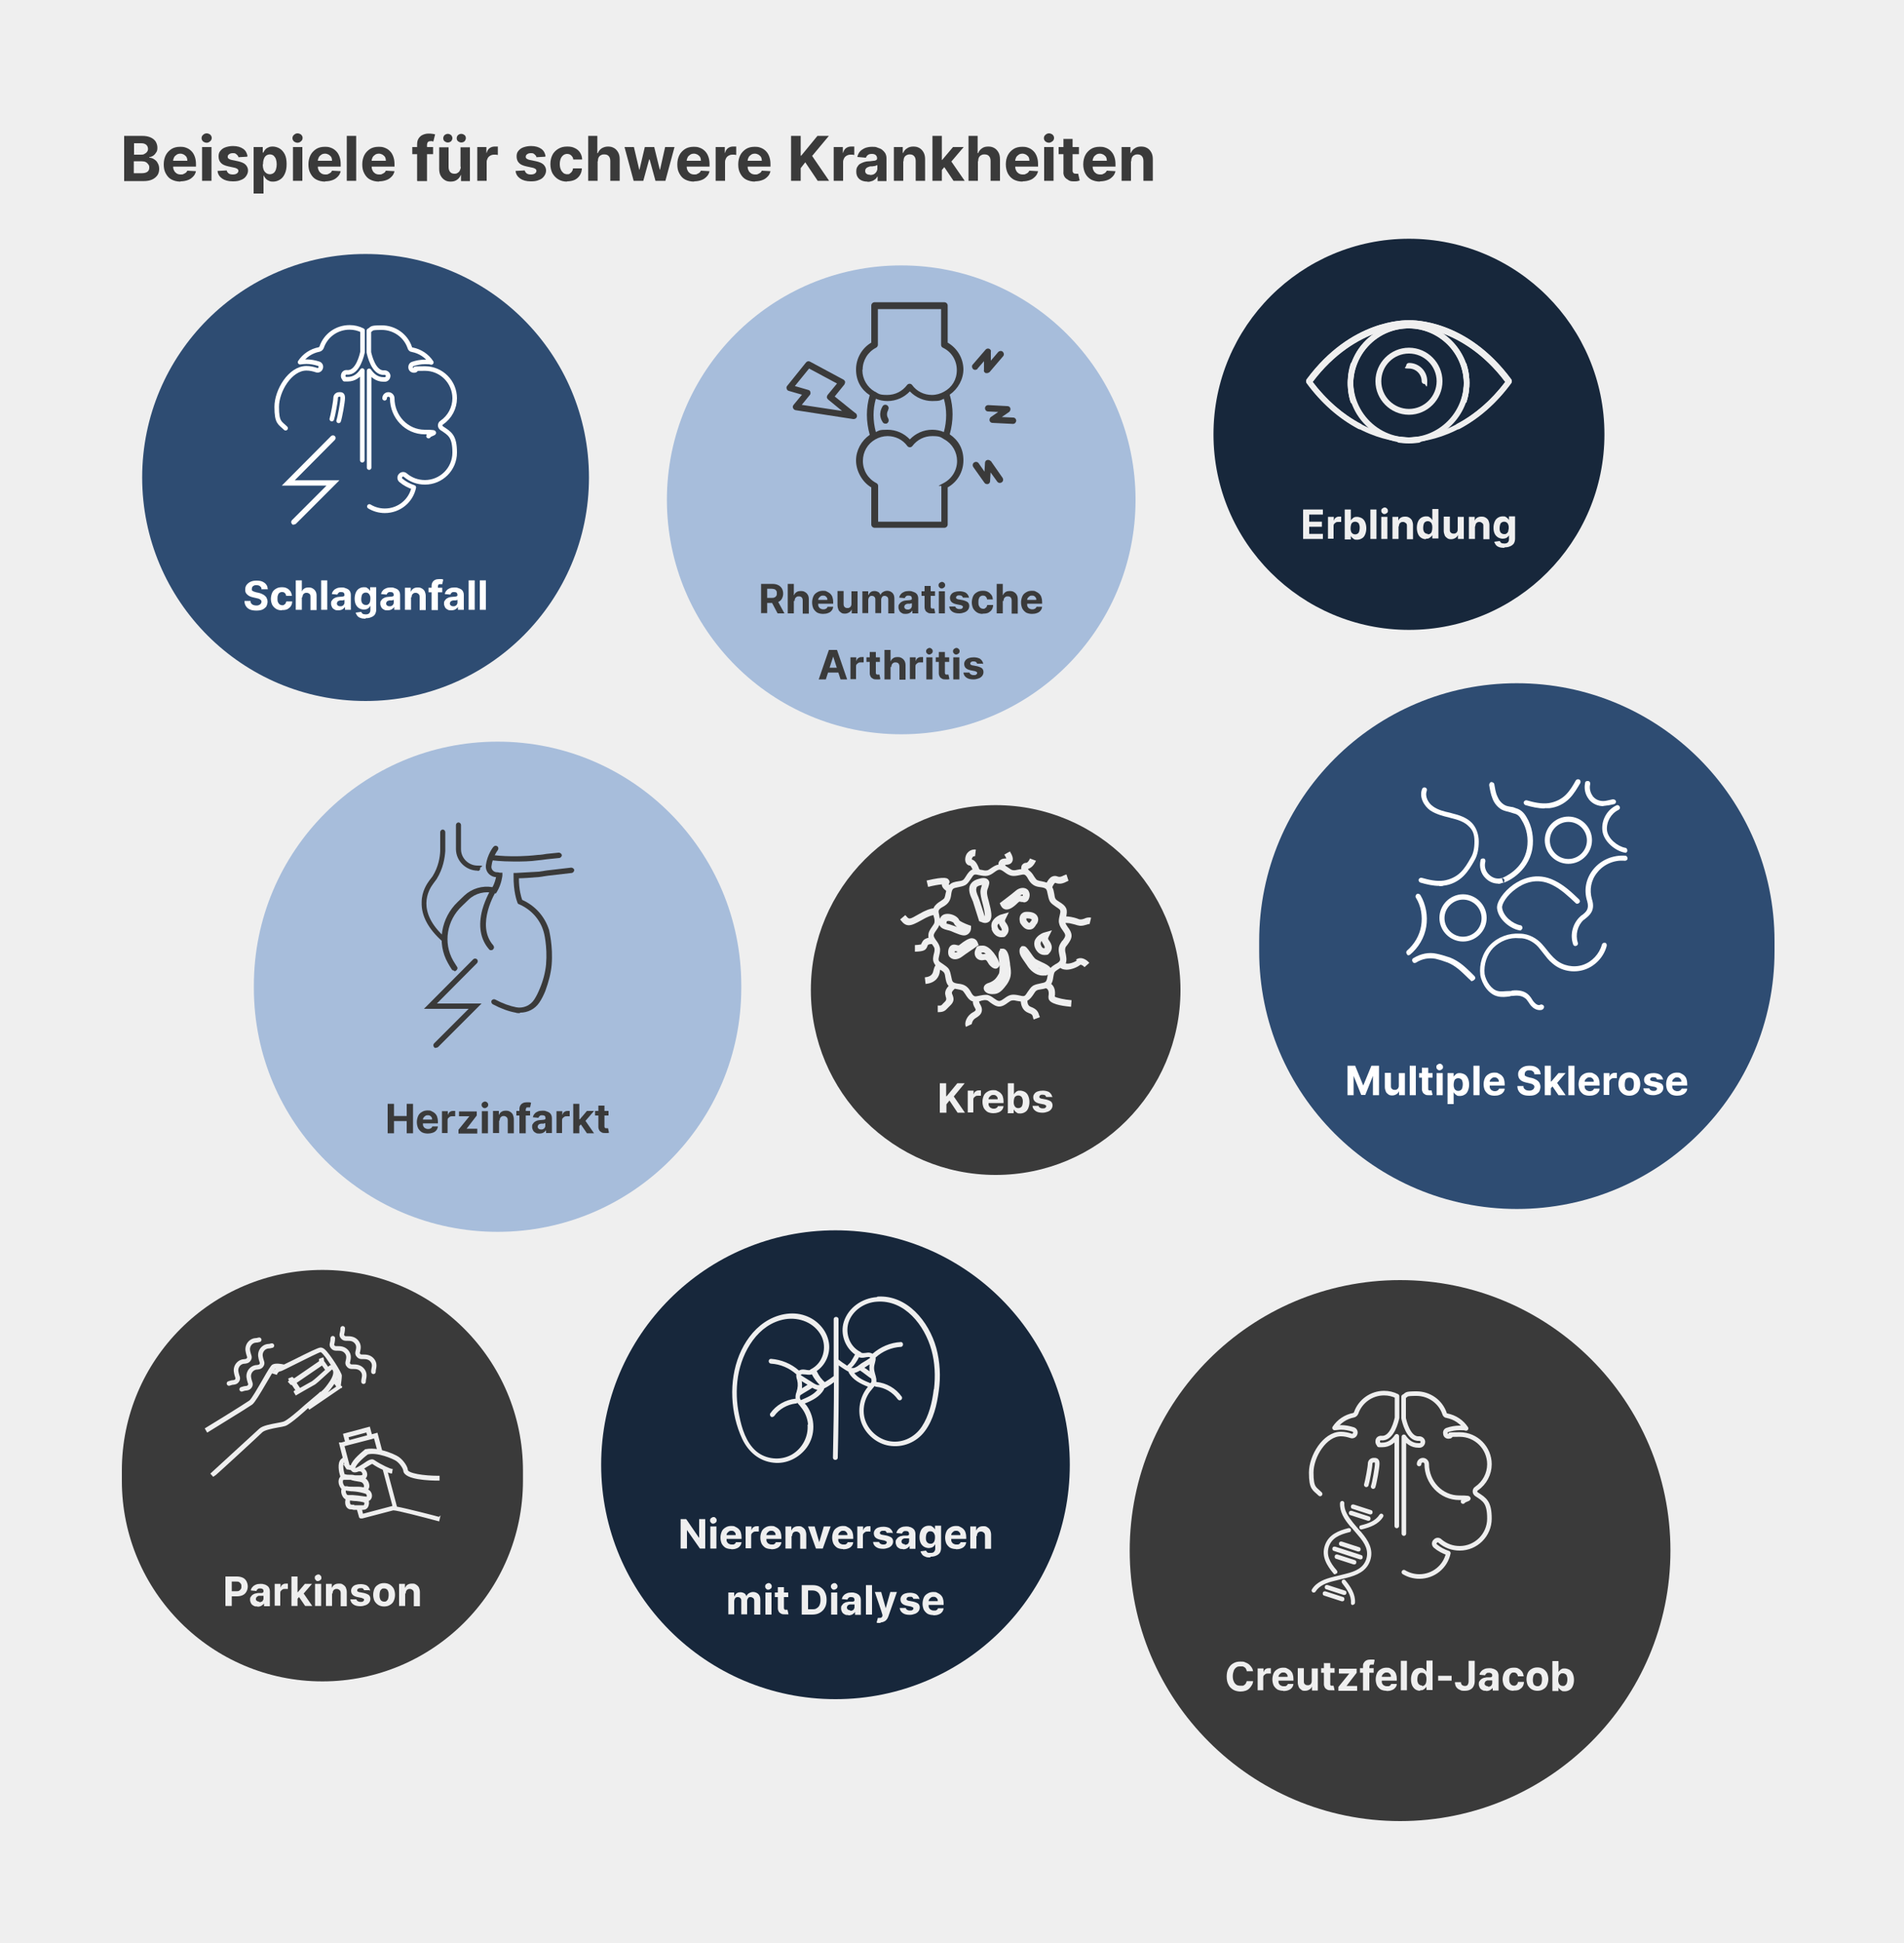
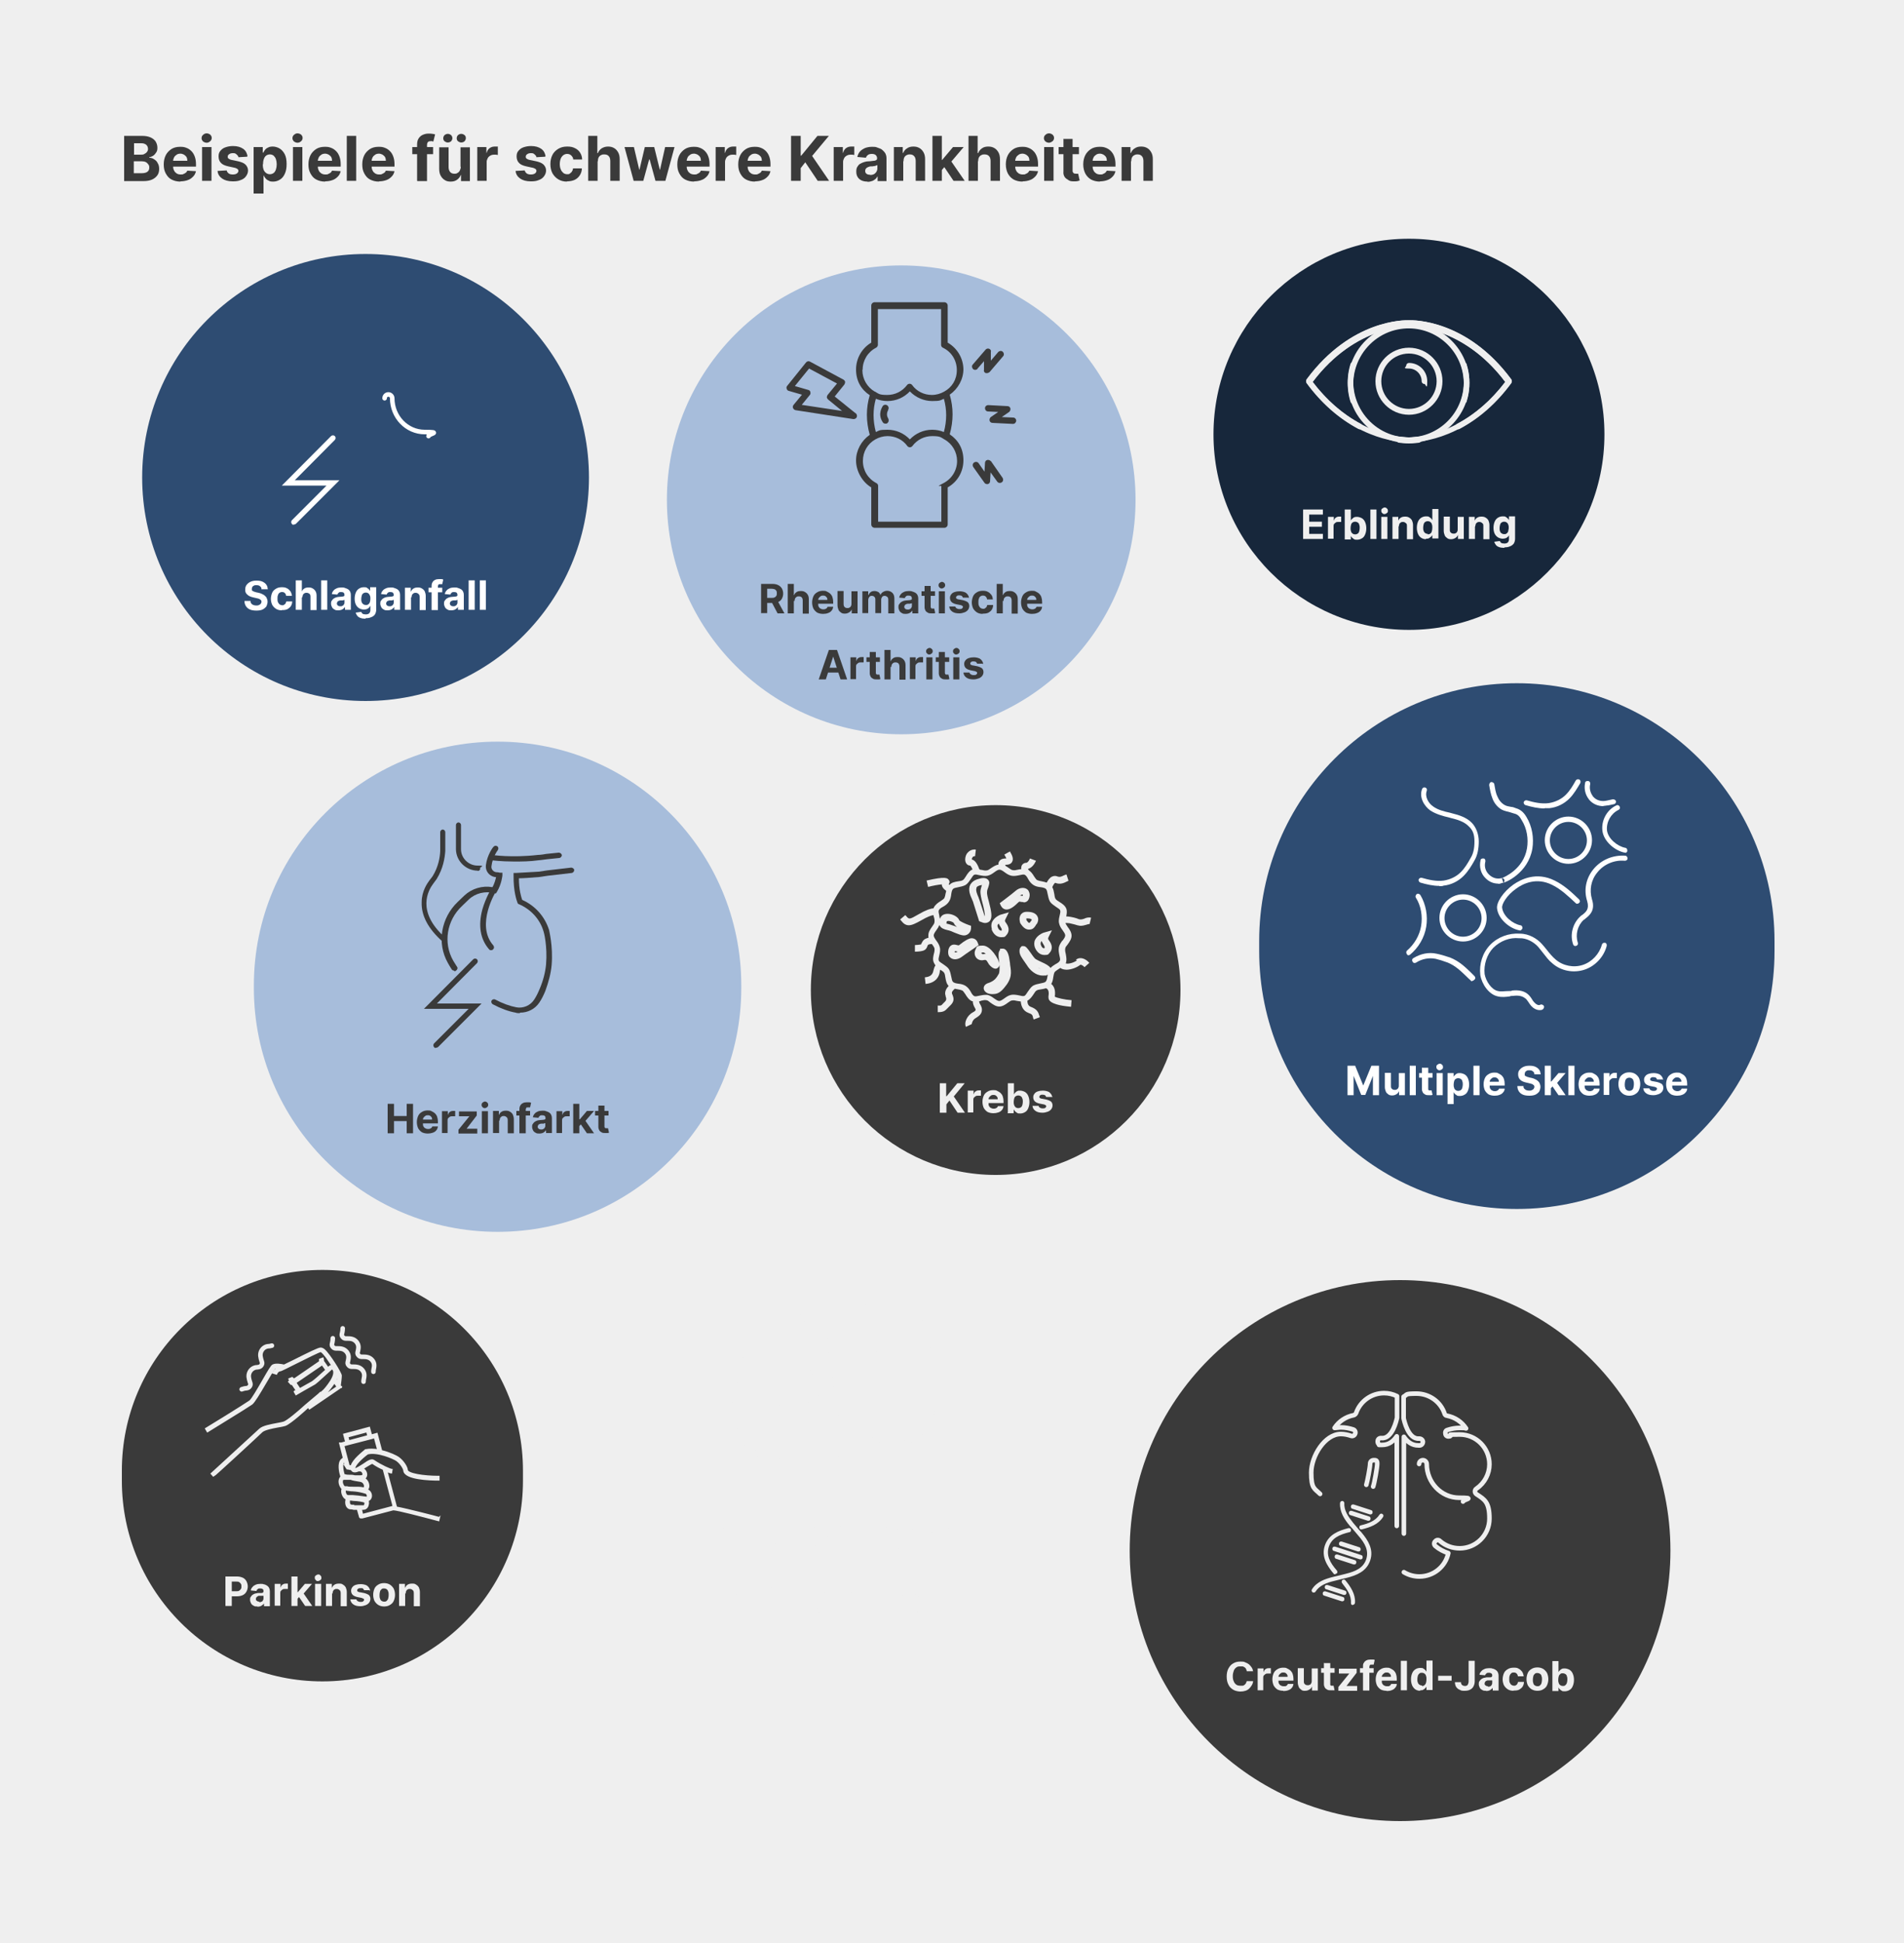
<svg xmlns="http://www.w3.org/2000/svg" id="Ebene_1" data-name="Ebene 1" version="1.1" viewBox="0 0 750 765">
  <defs>
    <style>
      .cls-1 {
        fill: #2e4c72;
      }

      .cls-1, .cls-2, .cls-3, .cls-4, .cls-5, .cls-6 {
        stroke-width: 0px;
      }

      .cls-7 {
        stroke-width: .5px;
      }

      .cls-7, .cls-8, .cls-9 {
        stroke: #efefef;
      }

      .cls-7, .cls-6 {
        fill: #efefef;
      }

      .cls-2 {
        fill: #3a3a3a;
      }

      .cls-3 {
        fill: #17273b;
      }

      .cls-8, .cls-9, .cls-10 {
        fill: none;
        stroke-linecap: round;
        stroke-width: 1.8px;
      }

      .cls-8, .cls-10 {
        stroke-linejoin: round;
      }

      .cls-4 {
        fill: #a7bddb;
      }

      .cls-10 {
        stroke: #fff;
      }

      .cls-5 {
        fill: #fff;
      }
    </style>
  </defs>
  <rect class="cls-6" y="0" width="750" height="765" />
  <path class="cls-1" d="M144,100h0c48.6,0,88,39.4,88,88h0c0,48.6-39.4,88-88,88h0c-48.6,0-88-39.4-88-88h0c0-48.6,39.4-88,88-88Z" />
  <path class="cls-10" d="M151.5,156.8c0-.9.7-1.5,1.5-1.5s1.5.7,1.5,1.5c0,7.3,5.7,13.3,12.8,13.3s1.5.7,1.5,1.6" />
-   <path class="cls-10" d="M142.7,181.2v-35.3c-1.3,1.9-3.1,3.4-5.7,3.4s-.4,0-.6,0c-.8,0-1.3-.7-1.2-1.5s.7-1.3,1.5-1.2c4.3.4,5.9-7.1,6.1-8v-8.5c-1.6-.8-3.3-1.2-5.1-1.2-5,0-9.4,3.1-11,7.8-.2.5-.6.8-1,.9-3.1.6-5.8,2.4-7.5,5,.8-.1,1.7-.2,2.5-.2,1.6,0,3.2.3,4.8.8.7.2,1.1,1,.8,1.7-.2.7-1,1.1-1.7.8-1.2-.4-2.5-.7-3.9-.7-6.4,0-11.7,8.8-11.7,15.2s1.3,6.2,3.5,8.4M133.4,165.7c.5-1.4,1.6-7.5,1.6-9s-.6-1.4-1.4-1.4-1.4.6-1.4,1.4c0,1.3-1.1,7.1-1.5,8.3M145.5,199.4c1.8,1.1,3.9,1.7,6.1,1.7,5.6,0,10.3-3.9,11.4-9.2-1.8-.6-3.6-1.5-5.1-2.8-.6-.5-.6-1.4-.1-1.9.5-.6,1.4-.6,1.9-.1,2.1,1.8,4.8,2.8,7.7,2.8,6.4,0,11.7-5.2,11.7-11.7s-1.9-7.5-5.1-9.6c-.4-.3-.6-.7-.6-1.1s.2-.9.6-1.1c3.2-2.2,5.1-5.8,5.1-9.6,0-6.4-5.2-11.7-11.7-11.7s-2.6.2-3.9.7c-.7.2-1.5-.1-1.7-.8s.1-1.5.8-1.7c1.5-.5,3.1-.8,4.8-.8s1.7,0,2.5.2c-1.7-2.6-4.4-4.4-7.5-5-.5,0-.9-.4-1-.9-1.6-4.7-6.1-7.8-11-7.8s-3.5.4-5.1,1.2v8.5c.2.9,1.8,8.4,6.1,8,.8,0,1.4.5,1.5,1.2,0,.8-.5,1.4-1.2,1.5h-.6c-2.6,0-4.4-1.5-5.7-3.4v38.1" />
  <path class="cls-5" d="M115.7,206.6c-.3,0-.5,0-.7-.3-.4-.4-.4-1.1,0-1.5l13.6-13.6h-17.6l19.4-19.5c.4-.4,1.1-.4,1.5,0s.4,1.1,0,1.5l-15.8,15.9h17.6l-17.1,17.1c-.2.2-.5.3-.7.3h-.2Z" />
  <path class="cls-5" d="M103,231.9c0-.5-.2-.8-.6-1.1-.3-.3-.8-.4-1.4-.4s-.7,0-1,.2c-.3.1-.5.3-.6.5s-.2.4-.2.7,0,.4,0,.5c0,.2.2.3.4.4.2.1.4.2.6.3.2,0,.5.1.7.2l1,.2c.5.1,1,.3,1.4.5s.8.4,1.1.7c.3.3.6.6.7,1,.2.4.3.8.3,1.3s-.2,1.3-.5,1.9c-.4.5-.9.9-1.5,1.2-.7.3-1.5.4-2.4.4s-1.8-.1-2.5-.4c-.7-.3-1.2-.7-1.6-1.3s-.6-1.3-.6-2.1h2.4c0,.4,0,.7.3,1,.2.3.5.5.8.6s.7.2,1.1.2.8,0,1.1-.2c.3-.1.6-.3.7-.5.2-.2.3-.5.3-.7s0-.5-.2-.7-.4-.3-.7-.5c-.3-.1-.6-.2-1.1-.3l-1.3-.3c-1-.2-1.8-.6-2.3-1.1-.6-.5-.9-1.2-.8-2.1,0-.7.2-1.3.6-1.8s.9-.9,1.6-1.2,1.4-.4,2.3-.4,1.6.1,2.3.4c.6.3,1.2.7,1.5,1.2.4.5.5,1.1.6,1.8h-2.6ZM111,240.3c-.9,0-1.7-.2-2.3-.6-.6-.4-1.1-.9-1.5-1.6-.3-.7-.5-1.5-.5-2.3s.2-1.7.5-2.4.8-1.2,1.5-1.6c.6-.4,1.4-.6,2.3-.6s1.4.1,2,.4c.6.3,1,.7,1.4,1.2.3.5.5,1.1.6,1.8h-2.3c0-.4-.2-.8-.5-1.1s-.6-.4-1.1-.4-.7.1-1,.3-.5.5-.6.9c-.2.4-.2.9-.2,1.4s0,1,.2,1.4.4.7.7.9c.3.2.6.3,1,.3s.5,0,.7-.2c.2-.1.4-.3.6-.5,0-.2.2-.5.3-.8h2.3c0,.7-.2,1.3-.5,1.8s-.8.9-1.3,1.2c-.6.3-1.2.4-2,.4h-.3ZM118.9,235.1v5h-2.4v-11.6h2.4v4.4h0c.2-.5.5-.9,1-1.2.4-.3,1-.4,1.7-.4s1.1.1,1.6.4c.5.3.8.6,1.1,1.1.3.5.4,1.1.4,1.8v5.6h-2.4v-5.1c0-.5,0-1-.4-1.3s-.7-.4-1.1-.4-.6,0-.9.2c-.2.1-.4.3-.6.6,0,.3-.2.6-.2,1h-.3ZM128.9,228.5v11.6h-2.4v-11.6h2.4ZM133.3,240.3c-.6,0-1.1,0-1.5-.3-.4-.2-.8-.5-1-.9s-.4-.9-.4-1.4,0-.9.3-1.2c.2-.3.4-.6.7-.8s.7-.4,1-.5c.4-.1.8-.2,1.2-.2s.9-.1,1.2-.1.5-.1.7-.2c.1,0,.2-.2.2-.4h0c0-.4-.1-.7-.3-.9s-.5-.3-1-.3-.8,0-1,.3c-.3.2-.4.4-.5.7l-2.2-.2c.1-.5.3-1,.7-1.4.3-.4.8-.7,1.3-.9s1.1-.3,1.8-.3.9,0,1.4.2c.4.1.8.3,1.2.5.3.2.6.5.8.9s.3.8.3,1.3v5.9h-2.3v-1.2h0c-.1.3-.3.5-.6.7-.2.2-.5.4-.8.5s-.7.2-1.1.2h0ZM134,238.7c.4,0,.7,0,.9-.2.3-.1.5-.3.6-.6.2-.2.2-.5.2-.8v-.9s-.2,0-.3.1c-.1,0-.3,0-.4.1h-.9c-.3,0-.5.1-.7.2-.2,0-.4.2-.5.4s-.2.3-.2.6.1.6.4.8c.2.2.5.3.9.3h0ZM144,243.6c-.8,0-1.5-.1-2-.3-.6-.2-1-.5-1.3-.9s-.5-.8-.6-1.2l2.2-.3c0,.2.2.3.3.5s.3.3.6.4c.2,0,.5.1.9.1s1-.1,1.3-.4c.3-.3.5-.7.5-1.3v-1.6h-.1c-.1.2-.3.5-.5.7s-.5.4-.8.5-.7.2-1.2.2-1.3-.2-1.8-.5-1-.8-1.3-1.4c-.3-.6-.5-1.4-.5-2.4s.2-1.8.5-2.5.8-1.2,1.3-1.5,1.1-.5,1.8-.5.9,0,1.2.2.6.4.8.6c.2.2.4.5.5.7h0v-1.5h2.4v8.8c0,.7-.2,1.4-.5,1.9s-.9.9-1.5,1.1c-.6.3-1.4.4-2.2.4v.2ZM144.1,238.2c.4,0,.7,0,1-.3.3-.2.5-.5.6-.8.1-.4.2-.8.2-1.3s0-1-.2-1.3c-.1-.4-.4-.7-.6-.9-.3-.2-.6-.3-1-.3s-.7.1-1,.3-.5.5-.6.9-.2.8-.2,1.3,0,.9.2,1.3c.1.4.4.6.6.8.3.2.6.3,1,.3ZM152.7,240.3c-.6,0-1.1,0-1.5-.3-.4-.2-.8-.5-1-.9s-.4-.9-.4-1.4,0-.9.3-1.2c.2-.3.4-.6.7-.8s.7-.4,1-.5c.4-.1.8-.2,1.2-.2s.9-.1,1.2-.1.5-.1.7-.2c.1,0,.2-.2.2-.4h0c0-.4-.1-.7-.3-.9s-.5-.3-1-.3-.8,0-1,.3c-.3.2-.4.4-.5.7l-2.2-.2c.1-.5.3-1,.7-1.4.3-.4.8-.7,1.3-.9s1.1-.3,1.8-.3.9,0,1.4.2c.4.1.8.3,1.2.5.3.2.6.5.8.9s.3.8.3,1.3v5.9h-2.3v-1.2h0c-.1.3-.3.5-.6.7-.2.2-.5.4-.8.5s-.7.2-1.1.2h0ZM153.4,238.7c.4,0,.7,0,.9-.2.3-.1.5-.3.6-.6.2-.2.2-.5.2-.8v-.9s-.2,0-.3.1c-.1,0-.3,0-.4.1h-.9c-.3,0-.5.1-.7.2-.2,0-.4.2-.5.4s-.2.3-.2.6.1.6.4.8c.2.2.5.3.9.3h0ZM161.9,235.1v5h-2.4v-8.7h2.3v1.5h.1c.2-.5.5-.9,1-1.2s1-.4,1.7-.4,1.1.1,1.6.4c.5.3.8.6,1.1,1.1.2.5.4,1.1.4,1.8v5.6h-2.4v-5.1c0-.5-.1-1-.4-1.2-.3-.3-.7-.5-1.1-.5s-.6,0-.9.2c-.2.1-.4.3-.6.6-.1.3-.2.6-.2,1h-.2ZM174.2,231.4v1.8h-5.4v-1.8h5.4ZM170,240.2v-9.4c0-.6.1-1.2.4-1.6.2-.4.6-.7,1-.9s.9-.3,1.5-.3h1c.3,0,.5.1.7.2l-.4,1.8h-.8c-.4,0-.6,0-.7.2-.1.2-.2.4-.2.7v9.3h-2.5ZM177.8,240.3c-.6,0-1.1,0-1.5-.3-.4-.2-.8-.5-1-.9s-.4-.9-.4-1.4,0-.9.3-1.2c.2-.3.4-.6.7-.8s.7-.4,1-.5c.4-.1.8-.2,1.2-.2s.9-.1,1.2-.1.5-.1.7-.2c.1,0,.2-.2.2-.4h0c0-.4-.1-.7-.3-.9s-.5-.3-1-.3-.8,0-1,.3c-.3.2-.4.4-.5.7l-2.2-.2c.1-.5.3-1,.7-1.4.3-.4.8-.7,1.3-.9s1.1-.3,1.8-.3.9,0,1.4.2c.4.1.8.3,1.2.5.3.2.6.5.8.9s.3.8.3,1.3v5.9h-2.3v-1.2h0c-.1.3-.3.5-.6.7-.2.2-.5.4-.8.5s-.7.2-1.1.2h0ZM178.5,238.7c.4,0,.7,0,.9-.2.3-.1.5-.3.6-.6.2-.2.2-.5.2-.8v-.9s-.2,0-.3.1c-.1,0-.3,0-.4.1h-.9c-.3,0-.5.1-.7.2-.2,0-.4.2-.5.4s-.2.3-.2.6.1.6.4.8c.2.2.5.3.9.3h0ZM187,228.5v11.6h-2.4v-11.6h2.4ZM191.4,228.5v11.6h-2.4v-11.6h2.4Z" />
  <path class="cls-4" d="M355,104.5h0c51,0,92.3,41.3,92.3,92.3h0c0,51-41.3,92.3-92.3,92.3h0c-51,0-92.3-41.3-92.3-92.3h0c0-51,41.3-92.3,92.3-92.3Z" />
  <path class="cls-2" d="M337,162.7l-8.2-6.6,3.8-4.7c.2-.3.3-.7.3-1s-.3-.7-.6-.9l-13.2-7.1c-.5-.3-1.2-.2-1.6.3l-7.4,9.2c-.3.3-.4.8-.2,1.2.1.4.4.7.8.8l5.2,1.5-3.3,4c-.3.4-.4.8-.2,1.3.2.4.5.7,1,.8l22.7,3.5h.2c.5,0,1-.3,1.2-.8s0-1.1-.4-1.5h0ZM315.9,159.3l3.1-3.8c.3-.3.3-.8.2-1.2-.1-.4-.4-.7-.9-.8l-5.2-1.5,5.6-6.9,11,5.9-3.7,4.5c-.2.3-.3.6-.3.9s.2.6.5.9l5.5,4.5-15.9-2.4h0Z" />
  <path class="cls-2" d="M379.5,145.6c0-4.5-2.4-8.5-6.2-10.7v-14.6c0-.7-.6-1.3-1.3-1.3h-27.5c-.7,0-1.3.6-1.3,1.3v14.6c-3.7,2.2-6,6.2-6,10.6s2,7.9,5.4,10.1c-1.5,5-1.5,10.3,0,15.6-3.3,2.3-5.4,6.1-5.4,10.1s2.3,8.4,6,10.6v14.6c0,.7.6,1.3,1.3,1.3h27.5c.7,0,1.3-.6,1.3-1.3v-14.6c3.9-2.2,6.2-6.2,6.2-10.7s-2-7.9-5.4-10.2c1.5-5.3,1.5-10.5,0-15.6,3.3-2.3,5.4-6.1,5.4-10.1v.3ZM339.8,145.6c0-3.7,2-7,5.3-8.7.4-.2.7-.7.7-1.1v-14.1h24.9v14.1c0,.5.3.9.7,1.1,3.4,1.6,5.5,5,5.5,8.8s-1.9,6.8-5,8.5c-1.4.8-3.1,1.3-4.8,1.3-3.1,0-6-1.4-7.8-3.9-.2-.3-.6-.5-1-.5h0c-.4,0-.8.2-1,.5-1.9,2.5-4.7,3.9-7.8,3.9s-3.3-.4-4.8-1.3h-.1c-3-1.7-4.9-5-4.9-8.4v-.2ZM371.8,170.1c-1.4-.6-3-.9-4.6-.9-3.4,0-6.5,1.4-8.8,3.8-2.3-2.4-5.4-3.8-8.8-3.8s-3.2.3-4.6.9c-1.2-4.5-1.2-8.9,0-13.1,1.5.6,3,.9,4.6.9,3.4,0,6.5-1.4,8.8-3.8,2.3,2.4,5.5,3.8,8.8,3.8s3.2-.3,4.6-.9c1.2,4.3,1.2,8.6,0,13.1ZM377,181.5c0,3.7-2.1,7.1-5.5,8.8s-.7.7-.7,1.1v14h-24.9v-14.1c0-.5-.3-.9-.7-1.1-3.3-1.7-5.3-5-5.3-8.7s1.9-6.8,4.9-8.5h0c1.4-.8,3.1-1.3,4.8-1.3,3.1,0,6,1.4,7.8,3.9.2.3.6.5,1,.5s.8-.2,1-.5c1.9-2.5,4.7-3.9,7.8-3.9s3.3.4,4.8,1.3h0c3.1,1.7,5,5,5,8.5h0Z" />
  <path class="cls-2" d="M385,145.2l2.6-3v3.5c-.2.5.2,1,.7,1.2h.5c.4,0,.7-.2,1-.4l5.3-6.2c.5-.5.4-1.3-.1-1.8s-1.3-.4-1.8.1l-2.9,3.4v-3.5c.2-.5-.2-1-.7-1.2s-1.1,0-1.4.4l-5,5.8c-.5.5-.4,1.3.1,1.8s1.3.4,1.8-.1h-.1Z" />
  <path class="cls-2" d="M399,164.4l-4.4-.2,2.9-2c.4-.3.6-.9.5-1.4s-.6-.9-1.1-.9l-7.6-.4c-.7,0-1.3.5-1.3,1.2s.5,1.3,1.2,1.3l4,.2-2.9,2c-.4.3-.6.9-.5,1.4s.6.9,1.1.9l8.1.4h0c.7,0,1.2-.5,1.3-1.2,0-.7-.5-1.3-1.2-1.3h-.1Z" />
  <path class="cls-2" d="M390.3,181.6c-.3-.4-.9-.6-1.4-.5s-.9.6-.9,1.1l-.2,3.5-2.3-3.3c-.4-.6-1.2-.7-1.8-.3-.6.4-.7,1.2-.3,1.8l4.4,6.2c.2.3.6.5,1,.5s.2,0,.3,0c.5-.1.9-.6.9-1.1l.2-3.5,2.6,3.6c.4.6,1.2.7,1.8.3.6-.4.7-1.2.3-1.8l-4.6-6.6h0Z" />
  <path class="cls-2" d="M349.8,161.4c.4-.6.3-1.3-.3-1.8-.6-.4-1.4-.3-1.8.3,0,.1-2.2,3,0,6.3.2.4.6.6,1.1.6s.5,0,.7-.2c.6-.4.7-1.2.4-1.8-1.1-1.7-.1-3.2,0-3.4h-.1Z" />
  <path class="cls-2" d="M299.8,241.5v-11.6h4.6c.9,0,1.6.2,2.2.5s1.1.8,1.4,1.3c.3.6.5,1.2.5,2s-.2,1.4-.5,2-.8,1-1.4,1.3-1.4.4-2.3.4h-3.1v-2h2.7c.5,0,.9,0,1.2-.2.3-.1.5-.3.7-.6s.2-.6.2-1,0-.7-.2-1-.4-.5-.7-.6c-.3-.1-.7-.2-1.2-.2h-1.7v9.6h-2.5,0ZM306.1,236.2l2.9,5.3h-2.7l-2.8-5.3h2.7-.1ZM312.7,236.5v5h-2.4v-11.6h2.4v4.4h.1c.2-.5.5-.9,1-1.2.4-.3,1-.4,1.7-.4s1.1.1,1.6.4c.5.3.8.6,1.1,1.1.3.5.4,1.1.4,1.8v5.6h-2.4v-5.1c0-.5-.1-1-.4-1.3s-.7-.4-1.1-.4-.6,0-.9.2c-.2.1-.4.3-.6.6-.1.3-.2.6-.2,1h-.3ZM324.2,241.7c-.9,0-1.7-.2-2.3-.5-.6-.4-1.1-.9-1.5-1.6-.3-.7-.5-1.5-.5-2.4s.2-1.7.5-2.4.8-1.2,1.5-1.6c.6-.4,1.4-.6,2.2-.6s1.1,0,1.6.3c.5.2.9.5,1.3.8.4.4.7.8.9,1.4.2.6.3,1.2.3,1.9v.7h-7.4v-1.5h5.1c0-.3,0-.7-.2-.9-.2-.3-.4-.5-.6-.6-.3-.2-.6-.2-.9-.2s-.7,0-1,.3c-.3.2-.5.4-.7.7s-.2.6-.2.9v1.4c0,.4,0,.8.2,1.1s.4.6.7.7c.3.2.6.3,1.1.3s.5,0,.7-.1c.2,0,.4-.2.6-.3.2-.2.3-.3.4-.6h2.2c-.1.7-.3,1.2-.7,1.6-.3.4-.8.7-1.4.9-.5.2-1.2.3-1.9.3h0ZM335.4,237.8v-5h2.4v8.7h-2.3v-1.6h0c-.2.5-.5.9-1,1.2s-1,.5-1.7.5-1.1-.1-1.5-.4c-.4-.3-.8-.6-1-1.1s-.4-1.1-.4-1.8v-5.6h2.4v5.1c0,.5.1.9.4,1.2s.6.4,1.1.4.6,0,.8-.2c.3-.1.5-.3.6-.6.2-.3.2-.6.2-1v.2ZM339.7,241.5v-8.7h2.3v1.5h.1c.2-.5.5-.9.9-1.2s.9-.4,1.5-.4,1.1.2,1.5.4c.4.3.7.7.8,1.2h0c.2-.5.5-.9,1-1.2s1-.5,1.7-.5,1.5.3,2,.8.8,1.2.8,2.2v5.9h-2.4v-5.4c0-.5-.1-.8-.4-1.1-.3-.2-.6-.4-1-.4s-.8.1-1,.4c-.2.3-.4.6-.4,1.1v5.3h-2.3v-5.4c0-.4-.1-.8-.4-1-.2-.3-.6-.4-1-.4s-.5,0-.7.2c-.2.1-.4.3-.5.6-.1.2-.2.5-.2.8v5.2h-2.4.1ZM356.8,241.7c-.6,0-1.1,0-1.5-.3-.4-.2-.8-.5-1-.9s-.4-.9-.4-1.4,0-.9.3-1.2c.2-.3.4-.6.7-.8.3-.2.7-.4,1-.5.4-.1.8-.2,1.2-.2s.9-.1,1.2-.1.5-.1.7-.2c.1,0,.2-.2.2-.4h0c0-.4-.1-.7-.3-.9-.2-.2-.5-.3-1-.3s-.8,0-1,.3c-.3.2-.4.4-.5.7l-2.2-.2c.1-.5.3-1,.7-1.4.3-.4.8-.7,1.3-.9s1.1-.3,1.8-.3.9,0,1.4.2c.4.1.8.3,1.2.5.3.2.6.5.8.9.2.4.3.8.3,1.3v5.9h-2.3v-1.2h0c-.1.3-.3.5-.6.7-.2.2-.5.4-.8.5s-.7.2-1.1.2h-.1ZM357.5,240c.4,0,.7,0,.9-.2.3-.1.5-.3.6-.6.2-.2.2-.5.2-.8v-.9s-.2,0-.3.1c-.1,0-.3,0-.4.1h-.9c-.3,0-.5.1-.7.2s-.4.2-.5.4-.2.3-.2.6.1.6.4.8c.2.2.5.3.9.3h0ZM368.3,232.8v1.8h-5.3v-1.8h5.3ZM364.2,230.7h2.4v8.1c0,.2,0,.4.1.5,0,.1.2.2.3.3h1l.4,1.8c-.1,0-.3,0-.5.1h-.8c-.6,0-1.1,0-1.5-.2s-.8-.5-1-.8c-.2-.4-.4-.8-.4-1.4v-8.5h0ZM369.8,241.5v-8.7h2.4v8.7h-2.4ZM371,231.7c-.4,0-.7-.1-.9-.4-.3-.2-.4-.5-.4-.9s.1-.6.4-.9c.3-.2.6-.4.9-.4s.7.1.9.4c.3.2.4.5.4.9s-.1.6-.4.9c-.3.2-.6.4-.9.4ZM381.5,235.3h-2.2l-.2-.4c-.1-.2-.3-.3-.5-.4-.2,0-.4-.1-.7-.1s-.7,0-.9.2c-.3.2-.4.4-.4.6s0,.4.2.5.5.3.9.3l1.6.3c.8.2,1.5.5,1.9.8.4.4.6.9.6,1.5s-.2,1.1-.5,1.5-.8.8-1.4,1-1.2.4-2,.4c-1.2,0-2.1-.2-2.8-.7-.7-.5-1.1-1.1-1.2-2h2.4c0,.2.2.5.5.7s.6.3,1.1.3.8,0,1-.2c.3-.2.4-.4.4-.6s0-.4-.3-.5c-.2-.1-.5-.3-.8-.3l-1.5-.3c-.9-.2-1.5-.5-1.9-.9s-.6-1-.6-1.6.2-1,.5-1.4.7-.7,1.3-.9c.6-.2,1.2-.3,2-.3s2,.2,2.6.7,1,1.1,1.1,1.9h-.2ZM387.1,241.7c-.9,0-1.7-.2-2.3-.6-.6-.4-1.1-.9-1.5-1.6-.3-.7-.5-1.5-.5-2.3s.2-1.7.5-2.4.8-1.2,1.5-1.6c.6-.4,1.4-.6,2.3-.6s1.4.1,2,.4c.6.3,1,.7,1.4,1.2s.5,1.1.6,1.8h-2.3c0-.4-.2-.8-.5-1.1s-.6-.4-1.1-.4-.7.1-1,.3-.5.5-.6.9c-.2.4-.2.9-.2,1.4s0,1,.2,1.4.4.7.7.9c.3.2.6.3,1,.3s.5,0,.7-.2c.2-.1.4-.3.6-.5.1-.2.2-.5.3-.8h2.3c0,.7-.2,1.3-.5,1.8s-.8.9-1.3,1.2c-.6.3-1.2.4-2,.4h-.3ZM395,236.5v5h-2.4v-11.6h2.4v4.4h.1c.2-.5.5-.9,1-1.2.4-.3,1-.4,1.7-.4s1.1.1,1.6.4c.5.3.8.6,1.1,1.1.3.5.4,1.1.4,1.8v5.6h-2.4v-5.1c0-.5-.1-1-.4-1.3s-.7-.4-1.1-.4-.6,0-.9.2c-.2.1-.4.3-.6.6-.1.3-.2.6-.2,1h-.3ZM406.5,241.7c-.9,0-1.7-.2-2.3-.5-.6-.4-1.1-.9-1.5-1.6-.3-.7-.5-1.5-.5-2.4s.2-1.7.5-2.4.8-1.2,1.5-1.6c.6-.4,1.4-.6,2.2-.6s1.1,0,1.6.3c.5.2.9.5,1.3.8.4.4.7.8.9,1.4.2.6.3,1.2.3,1.9v.7h-7.4v-1.5h5.1c0-.3,0-.7-.2-.9-.2-.3-.4-.5-.6-.6-.3-.2-.6-.2-.9-.2s-.7,0-1,.3c-.3.2-.5.4-.7.7s-.2.6-.2.9v1.4c0,.4,0,.8.2,1.1s.4.6.7.7c.3.2.6.3,1.1.3s.5,0,.7-.1c.2,0,.4-.2.6-.3.2-.2.3-.3.4-.6h2.2c-.1.7-.3,1.2-.7,1.6-.3.4-.8.7-1.4.9-.5.2-1.2.3-1.9.3h0ZM325.1,267.5h-2.6l4-11.6h3.2l4,11.6h-2.6l-2.9-9h0l-2.9,9h-.2ZM324.9,262.9h6.2v1.9h-6.2v-1.9ZM335,267.5v-8.7h2.3v1.5h0c.2-.5.4-1,.8-1.2.4-.3.8-.4,1.3-.4s.3,0,.4,0h.4v2.1h-1.1c-.4,0-.7,0-1,.2s-.5.4-.7.6c-.2.3-.2.6-.2.9v4.9h-2.4.2ZM346.6,258.8v1.8h-5.3v-1.8h5.3ZM342.6,256.7h2.4v8.1c0,.2,0,.4.1.5,0,.1.2.2.3.3h1l.4,1.8c-.1,0-.3,0-.5.1h-.8c-.6,0-1.1,0-1.5-.2s-.8-.5-1-.8c-.2-.4-.4-.8-.4-1.4v-8.5h0ZM350.8,262.5v5h-2.4v-11.6h2.4v4.4h.1c.2-.5.5-.9,1-1.2.4-.3,1-.4,1.7-.4s1.1.1,1.6.4.8.6,1.1,1.1c.3.5.4,1.1.4,1.8v5.6h-2.4v-5.1c0-.5-.1-1-.4-1.3s-.7-.4-1.1-.4-.6,0-.9.2c-.2.1-.4.3-.6.6-.1.3-.2.6-.2,1h-.3ZM358.4,267.5v-8.7h2.3v1.5h0c.2-.5.4-1,.8-1.2.4-.3.8-.4,1.3-.4s.3,0,.4,0h.4v2.1h-1.1c-.4,0-.7,0-1,.2s-.5.4-.7.6c-.2.3-.2.6-.2.9v4.9h-2.4.2ZM364.9,267.5v-8.7h2.4v8.7h-2.4ZM366.1,257.7c-.4,0-.7-.1-.9-.4-.3-.2-.4-.5-.4-.9s.1-.6.4-.9c.3-.2.6-.4.9-.4s.7.1.9.4c.3.2.4.5.4.9s-.1.6-.4.9c-.3.2-.6.4-.9.4ZM373.9,258.8v1.8h-5.3v-1.8h5.3ZM369.8,256.7h2.4v8.1c0,.2,0,.4.1.5,0,.1.2.2.3.3h1l.4,1.8c-.1,0-.3,0-.5.1h-.8c-.6,0-1.1,0-1.5-.2s-.8-.5-1-.8c-.2-.4-.4-.8-.4-1.4v-8.5h0ZM375.5,267.5v-8.7h2.4v8.7h-2.4ZM376.7,257.7c-.4,0-.7-.1-.9-.4-.3-.2-.4-.5-.4-.9s.1-.6.4-.9c.3-.2.6-.4.9-.4s.7.1.9.4c.3.2.4.5.4.9s-.1.6-.4.9c-.3.2-.6.4-.9.4ZM387.1,261.3h-2.2s-.1-.2-.2-.4c-.1-.2-.3-.3-.5-.4-.2,0-.4-.1-.7-.1s-.7,0-.9.2c-.3.2-.4.4-.4.6s0,.4.2.5.5.3.9.3l1.6.3c.8.2,1.5.5,1.9.8.4.4.6.9.6,1.5s-.2,1.1-.5,1.5-.8.8-1.4,1-1.2.4-2,.4c-1.2,0-2.1-.2-2.8-.7-.7-.5-1.1-1.1-1.2-2h2.4c0,.2.2.5.5.7s.6.3,1.1.3.8,0,1-.2c.3-.2.4-.4.4-.6s0-.4-.3-.5c-.2-.1-.5-.3-.8-.3l-1.5-.3c-.9-.2-1.5-.5-1.9-.9s-.6-1-.6-1.6.2-1,.5-1.4.7-.7,1.3-.9c.6-.2,1.2-.3,2-.3s2,.2,2.6.7,1,1.1,1.1,1.9h-.2Z" />
  <path class="cls-3" d="M555,94h0c42.5,0,77,34.5,77,77h0c0,42.5-34.5,77-77,77h0c-42.5,0-77-34.5-77-77h0c0-42.5,34.5-77,77-77Z" />
-   <path class="cls-6" d="M577,158.5h-.5c-.6-.2-1-.8-.8-1.3,1-3.3,1.2-6.9.5-10.3-2.3-11.8-13.7-19.5-25.5-17.2-6.7,1.3-12.5,5.8-15.5,12.1-2.4,5.1-2.8,10.6-1.1,15.8.2.6-.2,1.2-.7,1.4-.6.2-1.2-.2-1.4-.7-1.8-5.7-1.4-12,1.2-17.5,3.2-6.9,9.7-11.8,17.1-13.3,12.9-2.5,25.5,6,28.1,18.9.7,3.7.5,7.8-.6,11.4,0,.5-.3.8-.7.8h0Z" />
  <path class="cls-6" d="M577,158.5h-.5c-.6-.2-1-.8-.8-1.3,1-3.3,1.2-6.9.5-10.3-2.3-11.8-13.7-19.5-25.5-17.2-6.7,1.3-12.5,5.8-15.5,12.1-2.4,5.1-2.8,10.6-1.1,15.8.2.6-.2,1.2-.7,1.4-.6.2-1.2-.2-1.4-.7-1.8-5.7-1.4-12,1.2-17.5,3.2-6.9,9.7-11.8,17.1-13.3,12.9-2.5,25.5,6,28.1,18.9.7,3.7.5,7.8-.6,11.4,0,.5-.3.8-.7.8h0Z" />
  <path class="cls-6" d="M577,143h-.5c-.6.2-1,.8-.8,1.3,1,3.3,1.2,6.9.5,10.3-2.3,11.8-13.7,19.5-25.5,17.2-6.7-1.3-12.5-5.8-15.5-12.1-2.4-5.1-2.8-10.6-1.1-15.8.2-.6-.2-1.2-.7-1.4-.6-.2-1.2.2-1.4.7-1.8,5.7-1.4,12,1.2,17.5,3.2,6.9,9.7,11.8,17.1,13.3,12.9,2.5,25.5-6,28.1-18.9.7-3.7.5-7.8-.6-11.4,0-.5-.3-.8-.7-.8h0Z" />
  <path class="cls-6" d="M555,163.3c-7.3,0-13.2-6-13.2-13.2s5.9-13.2,13.2-13.2,13.2,6,13.2,13.2-5.9,13.2-13.2,13.2ZM555,139.2c-6.1,0-10.9,4.9-10.9,10.9s4.9,10.9,10.9,10.9,10.9-4.9,10.9-10.9-4.9-10.9-10.9-10.9Z" />
  <path class="cls-6" d="M561.1,151.2c-.6,0-1.1-.5-1.1-1.1,0-2.7-2.2-5-5-5s-1.1-.5-1.1-1.1.5-1.1,1.1-1.1c4,0,7.2,3.2,7.2,7.2s-.6,1-1.2,1h0Z" />
  <path class="cls-6" d="M554.5,174.1c-3.7,0-23.3-1.1-39.8-23.4-.3-.4-.3-1,0-1.4,17.5-23.6,38.8-23.3,40.3-23.2,1.5,0,22.8-.5,40.3,23.4.3.4.3,1,0,1.4-5.8,7.9-12.7,13.9-20.4,18-.6.3-1.2,0-1.5-.5-.3-.6,0-1.2.5-1.5,7.2-3.8,13.6-9.4,19.1-16.6-8.8-11.6-18.6-16.9-25.2-19.3-7.3-2.6-12.7-2.4-12.8-2.4h0c-.2,0-21-.7-37.9,21.8,17,22.5,37.7,21.8,37.9,21.8h0s1.4,0,3.7-.2c.6,0,1.2.4,1.3,1,0,.6-.4,1.2-1,1.3-2.2.3-3.7.3-4,.3,0-.4-.3-.4-.5-.4h0Z" />
  <path class="cls-6" d="M555.5,174.1c3.7,0,23.3-1.1,39.8-23.4.3-.4.3-1,0-1.4-17.5-23.6-38.8-23.3-40.3-23.2-1.5,0-22.8-.5-40.3,23.4-.3.4-.3,1,0,1.4,5.8,7.9,12.7,13.9,20.4,18,.6.3,1.2,0,1.5-.5.3-.6,0-1.2-.5-1.5-7.2-3.8-13.6-9.4-19.1-16.6,8.8-11.6,18.6-16.9,25.2-19.3,7.3-2.6,12.7-2.4,12.8-2.4h0c.2,0,21-.7,37.9,21.8-17,22.5-37.7,21.8-37.9,21.8h0s-1.4,0-3.7-.2c-.6,0-1.2.4-1.3,1,0,.6.4,1.2,1,1.3,2.2.3,3.7.3,4,.3,0-.4.3-.4.5-.4h0Z" />
  <path class="cls-6" d="M513.3,212.2v-11.6h7.8v2h-5.4v2.8h5v2h-5v2.8h5.4v2h-7.9.1ZM523.1,212.2v-8.7h2.3v1.5h0c.2-.5.4-1,.8-1.2.4-.3.8-.4,1.3-.4s.3,0,.4,0h.4v2.1h-1.1c-.4,0-.7,0-1,.2s-.5.4-.7.6c-.2.3-.2.6-.2.9v4.9h-2.4.2ZM529.7,212.2v-11.6h2.4v4.4h0c0-.2.3-.5.5-.7s.5-.5.8-.6c.3-.2.7-.2,1.2-.2s1.2.2,1.8.5c.5.3,1,.8,1.3,1.5s.5,1.5.5,2.5-.2,1.8-.5,2.5-.7,1.2-1.3,1.5c-.5.3-1.1.5-1.8.5s-.9,0-1.2-.2-.6-.4-.8-.6c-.2-.2-.4-.5-.5-.7h0v1.4h-2.4v-.2ZM532,207.8c0,.5,0,1,.2,1.4,0,.4.4.7.6.9.3.2.6.3,1,.3s.7-.1,1-.3.5-.5.6-.9.2-.8.2-1.3,0-.9-.2-1.3c0-.4-.3-.7-.6-.9s-.6-.3-1-.3-.7.1-1,.3-.5.5-.6.9-.2.8-.2,1.4v-.2ZM542.2,200.6v11.6h-2.4v-11.6h2.4ZM544.1,212.2v-8.7h2.4v8.7h-2.4ZM545.4,202.4c-.4,0-.7-.1-.9-.4-.3-.2-.4-.5-.4-.9s0-.6.4-.9c.3-.2.6-.4.9-.4s.7.1.9.4c.3.2.4.5.4.9s0,.6-.4.9c-.3.2-.6.4-.9.4ZM550.9,207.2v5h-2.4v-8.7h2.3v1.5h0c.2-.5.5-.9,1-1.2s1-.4,1.7-.4,1.1.1,1.6.4c.5.3.8.6,1.1,1.1.2.5.4,1.1.4,1.8v5.6h-2.4v-5.1c0-.5,0-1-.4-1.2-.3-.3-.7-.5-1.1-.5s-.6,0-.9.2c-.2.1-.4.3-.6.6,0,.3-.2.6-.2,1h-.2ZM561.7,212.3c-.7,0-1.3-.2-1.8-.5s-1-.8-1.3-1.5-.5-1.5-.5-2.5.2-1.8.5-2.5.8-1.2,1.3-1.5,1.1-.5,1.8-.5.9,0,1.2.2.6.4.8.6c.2.2.4.5.5.7h0v-4.4h2.4v11.6h-2.4v-1.4h0c0,.2-.3.5-.5.7s-.5.4-.8.6c-.3.2-.7.2-1.2.2v.2ZM562.4,210.4c.4,0,.7-.1,1-.3s.5-.5.6-.9.2-.8.2-1.4,0-1-.2-1.4c0-.4-.4-.7-.6-.9-.3-.2-.6-.3-1-.3s-.7.1-1,.3-.5.5-.6.9-.2.8-.2,1.3,0,1,.2,1.3c0,.4.4.7.6.9.3.2.6.3,1,.3v.2ZM574.2,208.5v-5h2.4v8.7h-2.3v-1.6h0c-.2.5-.5.9-1,1.2s-1,.5-1.7.5-1.1-.1-1.5-.4c-.4-.3-.8-.6-1-1.1s-.4-1.1-.4-1.8v-5.6h2.4v5.1c0,.5,0,.9.4,1.2.3.3.6.4,1.1.4s.6,0,.8-.2c.3-.1.5-.3.6-.6.2-.3.2-.6.2-1v.2ZM581,207.2v5h-2.4v-8.7h2.3v1.5h0c.2-.5.5-.9,1-1.2s1-.4,1.7-.4,1.1.1,1.6.4c.5.3.8.6,1.1,1.1.2.5.4,1.1.4,1.8v5.6h-2.4v-5.1c0-.5,0-1-.4-1.2-.3-.3-.7-.5-1.1-.5s-.6,0-.9.2c-.2.1-.4.3-.6.6,0,.3-.2.6-.2,1h-.2ZM592.5,215.7c-.8,0-1.5-.1-2-.3-.6-.2-1-.5-1.3-.9s-.5-.8-.6-1.2l2.2-.3c0,.2.2.3.3.5s.3.3.6.4c.2,0,.5.1.9.1s1-.1,1.3-.4c.3-.3.5-.7.5-1.3v-1.6h0c0,.2-.3.5-.5.7s-.5.4-.8.5-.7.2-1.2.2-1.3-.2-1.8-.5-1-.8-1.3-1.4c-.3-.6-.5-1.4-.5-2.4s.2-1.8.5-2.5.8-1.2,1.3-1.5,1.1-.5,1.8-.5.9,0,1.2.2.6.4.8.6c.2.2.4.5.5.7h0v-1.5h2.4v8.8c0,.7-.2,1.4-.5,1.9-.4.5-.9.9-1.5,1.1-.6.3-1.4.4-2.2.4v.2ZM592.5,210.3c.4,0,.7,0,1-.3.3-.2.5-.5.6-.8,0-.4.2-.8.2-1.3s0-1-.2-1.3c0-.4-.4-.7-.6-.9-.3-.2-.6-.3-1-.3s-.7.1-1,.3-.5.5-.6.9-.2.8-.2,1.3,0,.9.2,1.3c0,.4.4.6.6.8.3.2.6.3,1,.3Z" />
  <path class="cls-4" d="M196,292h0c53,0,96,43,96,96v1c0,53-43,96-96,96h0c-53,0-96-43-96-96v-1c0-53,43-96,96-96Z" />
  <path class="cls-2" d="M202.5,339.2c-5.4,0-8.7-.5-9-.5-.5,0-.9-.6-.9-1.2s.6-1,1.2-.9c0,0,7.6,1.2,18.1,0,0,0,1.2,0,3.3-.4l4.9-.5c.5,0,1.1.4,1.2.9s-.4,1.1-.9,1.2l-4.9.5c-2,.3-3.3.4-3.3.4-3.5.5-6.8.5-9.6.5h-.1Z" />
  <path class="cls-2" d="M178.7,382.1c-.4,0-.6-.2-.8-.5-.5-.8-1.1-1.7-1.5-2.5-4.4-7.8-2.7-17.7,3.9-24l2.6-2.5c3-2.8,7.1-4,11.1-3.3.8-1.5,1.2-3,1.4-4h-.5c-2.3-.4-3.8-2.5-3.5-4.7.5-4,2.8-7.1,3-7.2.4-.5,1-.5,1.5-.2.5.4.5,1,.2,1.5,0,0-2.1,2.7-2.5,6.3-.2,1.1.6,2.2,1.8,2.4.8,0,1.5.2,1.5.2h1v1.1s-.3,3.4-2.2,6.5l-.4.6-.7-.2c-3.5-.8-7.3,0-10,2.6l-2.6,2.5c-6,5.6-7.5,14.5-3.5,21.5.5.8.9,1.5,1.5,2.4.4.5.2,1.1-.3,1.5-.2.2-.5.3-.6.3l-.4-.3Z" />
  <path class="cls-2" d="M204.7,398.9c-.5,0-1.1,0-1.6-.2-2.8-.5-5.8-1.6-9-3.3-.5-.3-.7-.9-.5-1.4.3-.5.9-.7,1.4-.5,3,1.6,5.8,2.6,8.4,3.1,2.7.5,5.5-.7,7-3,.8-1.2,1.5-2.6,2.2-4.3,1.4-3.3,2.2-6.5,2.5-9.6.6-7.2-.9-12.9-1-13-1.4-4.8-5-8.7-9.7-10.7l-.4-.2-.2-.5c-.2-.5-1.6-4.3-1.5-10.6v-1h1s3.9-.2,8.9-.5c0,0,1.4-.2,3.3-.5l9.5-1.1c.5,0,1.1.4,1.2.9,0,.5-.4,1.1-.9,1.2l-9.5,1.1c-1.9.3-3.4.5-3.4.5-3.5.3-6.5.5-8,.5,0,4.5.9,7.4,1.3,8.5,5.1,2.3,8.9,6.5,10.6,11.9,0,.3,1.6,6.2,1,13.7-.3,3.4-1.2,6.7-2.5,10.3-.7,1.7-1.5,3.3-2.4,4.6-1.7,2.5-4.5,3.9-7.5,3.9l-.2.2Z" />
  <path class="cls-2" d="M174.9,370.9c-.3,0-.5,0-.7-.3-5.5-4.9-8.3-10.1-8.1-15.4,0-4.3,2.2-7.4,3-8.5.5-.6.9-1.2,1.3-1.7,2.3-3.7,2.9-7.5,3-9.9v-7.5c0-.5.5-1,1-1s1,.5,1,1v7.5c-.2,2.7-.8,6.8-3.4,11-.5.6-.9,1.3-1.4,1.9-1.8,2.4-6.8,10.8,4.7,21.1.5.4.5,1,0,1.5,0,.3-.3.4-.5.4h0Z" />
  <path class="cls-2" d="M188.2,342.8c-4.6,0-8.5-3.7-8.6-8.4v-9.6c0-.5.5-1,1-1s1,.5,1,1v9.6c0,3.5,3,6.4,6.5,6.4s1,.5,1,1c.2.6-.3,1.1-.9,1.1h0Z" />
  <path class="cls-2" d="M193.4,374.1c-.3,0-.5,0-.8-.4-3.4-3.9-4.3-9.3-2.6-15.6,1.3-4.6,3.5-8.1,3.5-8.3.3-.5.9-.6,1.5-.4.5.3.6.9.4,1.5,0,0-8.2,13.2-1.1,21.3.4.5.4,1.1,0,1.5-.2.3-.5.4-.7.4h-.2Z" />
  <path class="cls-2" d="M171.7,412.6c-.3,0-.5,0-.7-.3-.4-.4-.4-1.1,0-1.5l13.6-13.6h-17.6l19.4-19.5c.4-.4,1.1-.4,1.5,0s.4,1.1,0,1.5l-15.8,15.9h17.6l-17.1,17.1c-.2.2-.5.3-.7.3h-.2Z" />
  <path class="cls-2" d="M152.7,446.2v-11.6h2.5v4.8h5v-4.8h2.5v11.6h-2.5v-4.8h-5v4.8h-2.5ZM168.5,446.3c-.9,0-1.7-.2-2.3-.5-.6-.4-1.1-.9-1.5-1.6-.3-.7-.5-1.5-.5-2.4s.2-1.7.5-2.4c.3-.7.8-1.2,1.5-1.6.6-.4,1.4-.6,2.2-.6s1.1,0,1.6.3c.5.2.9.5,1.3.8.4.4.7.8.9,1.4s.3,1.2.3,1.9v.7h-7.4v-1.5h5.1c0-.3,0-.7-.2-.9-.2-.3-.4-.5-.6-.6-.3-.2-.6-.2-.9-.2s-.7,0-1,.3c-.3.2-.5.4-.7.7-.2.3-.2.6-.2.9v1.4c0,.4,0,.8.2,1.1.2.3.4.6.7.7.3.2.6.3,1.1.3s.5,0,.7-.1c.2,0,.4-.2.6-.3.2-.2.3-.3.4-.6h2.2c-.1.7-.3,1.2-.7,1.6-.3.4-.8.7-1.4.9-.6.2-1.2.3-1.9.3h0ZM174.1,446.2v-8.7h2.3v1.5h0c.2-.5.4-1,.8-1.2.4-.3.8-.4,1.3-.4s.3,0,.4,0h.4v2.1h-1.1c-.4,0-.7,0-1,.2s-.5.4-.7.6c-.2.3-.2.6-.2.9v4.9h-2.4.2ZM180.6,446.2v-1.4l4.3-5.3h-4.1v-1.9h7v1.6l-4,5.2h4.2v1.9h-7.4ZM189.8,446.2v-8.7h2.4v8.7h-2.4ZM191,436.3c-.4,0-.7-.1-.9-.4-.3-.2-.4-.5-.4-.9s.1-.6.4-.9c.3-.2.6-.4.9-.4s.7.1.9.4c.3.2.4.5.4.9s-.1.6-.4.9c-.3.2-.6.4-.9.4ZM196.6,441.1v5h-2.4v-8.7h2.3v1.5h.1c.2-.5.5-.9,1-1.2.5-.3,1-.4,1.7-.4s1.1.1,1.6.4.8.6,1.1,1.1c.2.5.4,1.1.4,1.8v5.6h-2.4v-5.1c0-.5-.1-1-.4-1.2-.3-.3-.7-.5-1.1-.5s-.6,0-.9.2c-.2.1-.4.3-.6.6-.1.3-.2.6-.2,1h-.2ZM208.8,437.4v1.8h-5.4v-1.8h5.4ZM204.6,446.2v-9.4c0-.6.1-1.2.4-1.6.2-.4.6-.7,1-.9.4-.2.9-.3,1.5-.3h1c.3,0,.5.1.7.2l-.4,1.8h-.8c-.4,0-.6,0-.7.2-.1.2-.2.4-.2.7v9.3h-2.5ZM212.5,446.3c-.6,0-1.1,0-1.5-.3-.4-.2-.8-.5-1-.9s-.4-.9-.4-1.4,0-.9.3-1.2c.2-.3.4-.6.7-.8.3-.2.7-.4,1-.5.4-.1.8-.2,1.2-.2s.9-.1,1.2-.1.5-.1.7-.2c.1,0,.2-.2.2-.4h0c0-.4-.1-.7-.3-.9-.2-.2-.5-.3-1-.3s-.8,0-1,.3c-.3.2-.4.4-.5.7l-2.2-.2c.1-.5.3-1,.7-1.4.3-.4.8-.7,1.3-.9.5-.2,1.1-.3,1.8-.3s.9,0,1.4.2c.4.1.8.3,1.2.5.3.2.6.5.8.9s.3.8.3,1.3v5.9h-2.3v-1.2h0c-.1.3-.3.5-.6.7-.2.2-.5.4-.8.5s-.7.2-1.1.2h0ZM213.1,444.7c.4,0,.7,0,.9-.2.3-.1.5-.3.6-.6.2-.2.2-.5.2-.8v-.9s-.2,0-.3.1c-.1,0-.3,0-.4.1h-.9c-.3,0-.5.1-.7.2-.2,0-.4.2-.5.4-.1.2-.2.3-.2.6s.1.6.4.8c.2.2.5.3.9.3ZM219.2,446.2v-8.7h2.3v1.5h0c.2-.5.4-1,.8-1.2.4-.3.8-.4,1.3-.4s.3,0,.4,0h.4v2.1h-1.1c-.4,0-.7,0-1,.2s-.5.4-.7.6c-.2.3-.2.6-.2.9v4.9h-2.4.2ZM228,443.6v-2.9h.4l2.8-3.3h2.8l-3.8,4.4h-.6l-1.6,1.8h0ZM225.8,446.2v-11.6h2.4v11.6h-2.4ZM231.2,446.2l-2.6-3.8,1.6-1.7,3.8,5.5h-2.8ZM239.7,437.4v1.8h-5.3v-1.8h5.3ZM235.7,435.3h2.4v8.1c0,.2,0,.4.1.5,0,.1.2.2.3.3h1l.4,1.8c-.1,0-.3,0-.5.1h-.8c-.6,0-1.1,0-1.5-.2s-.8-.5-1-.8c-.2-.4-.4-.8-.4-1.4v-8.5h0Z" />
-   <path class="cls-3" d="M329.1,484.4h0c51,0,92.3,41.3,92.3,92.3h0c0,51-41.3,92.3-92.3,92.3h0c-51,0-92.3-41.3-92.3-92.3h0c0-51,41.3-92.3,92.3-92.3h0Z" />
  <path class="cls-6" d="M345.4,510.7c-5.8.4-11.2,4.1-13,9.7-1.5,4.7.4,10.1,4.4,12.9-.4.8-.9,1.6-1.4,2.4h0c0,0-.1.3-.2.4-.2.2-.3.4-.5.6-.3.3-.6.6-1,1,0,0-.2,0-.3-.2-1.1-.7-2.1-1.4-3.1-2.2v-15.9c0-1.2-1.9-1.2-1.9,0v22.4h0c-1,.8-2.1,1.5-3.2,2.2,0,0-.2,0-.3.2-.3-.3-.6-.6-.9-.9-.2-.2-.3-.4-.5-.6,0,0-.2-.2-.3-.3h0s0,0-.1-.2c-.6-.8-1-1.6-1.4-2.4,3.6-2.4,5.5-7,4.8-11.2-.8-4.9-4.6-9-9.3-10.6-5.3-1.9-11.4-.5-16,2.6s-7.9,7.8-10,12.9c-4.2,10.3-3.5,23.1,1.2,33.1,2.4,5,6.6,8.7,12.3,9.3,5.1.6,10.1-1.9,13.1-6,3.5-4.8,3.4-11.6,0-16.4-.2-.3-.5-.6-.8-.9,3-1.2,6-2.7,7.6-5.6v-.3c.6-.3,1.1-.6,1.6-.9.8-.5,1.6-1,2.3-1.6,0,9.9-.2,19.8-.4,29.7,0,1.2,1.9,1.2,1.9,0,.3-12.1.4-24.2.4-36.3.7.5,1.4,1,2.2,1.5.5.3,1.1.7,1.7,1v.3c1.6,2.9,4.6,4.4,7.6,5.6-3.2,3.8-4.3,9.3-2.6,14.1,1.7,4.6,6,8.3,10.9,9.1,5.4.9,10.8-1.3,14.1-5.7,3.4-4.5,4.8-10.5,5.5-15.9.8-5.6.5-11.4-1-16.9-2.9-10.4-11.5-21-23.2-20.2h0l-.2.2ZM323,545.3c-.4,0-.7,0-1.1,0-1.2-.4-2.2-1.3-3.3-1.9-1.1-.7-2.1-1.3-3.2-2,.2-.3.5-.4,1.1-.3,1.2,0,2.3.4,3.3,0,.8,1.6,1.9,3,3.1,4.2h.1ZM315.8,543.8c.8.5,1.5.9,2.3,1.4-.7.5-1.5.9-2.2,1.4,0-.6.1-1.2,0-1.8,0-.3,0-.7-.1-1h0ZM318.1,560.9c.4,4.8-2.1,9.4-6.2,11.8-4.4,2.5-10.2,1.9-14-1.3-4-3.4-5.7-9-6.7-14-1.1-5-1.3-10.3-.5-15.4,1.6-9.9,7.9-20.8,18.6-22.6,5.6-.9,11.5,1.4,14.2,6.5,2.4,4.7.7,10.8-4.1,13.2-.2,0-.3.2-.3.3-.9.2-1.8-.2-2.7-.2s-1.2.2-1.7.4c-3-2.7-7-4.3-11-4.6-1.2,0-1.2,1.8,0,1.9,3.7.2,7.2,1.7,10,4.2-.1.7,0,1.4.3,2.2.4,1.6.3,3-.2,4.6,0,0,0,.2-.1.3,0,0,0,.2-.1.3-.2.7-.3,1.4-.2,2.2-4,.4-7.7,2.5-10,5.8-.3.4,0,1.1.3,1.3.5.3,1,0,1.3-.3,1.9-2.7,5.1-4.5,8.4-4.9.2,0,.5,0,.7-.3.4.6.9,1,1.3,1.6,1.7,2,2.7,4.5,2.9,7h-.2ZM315.4,551.2h0c-.2-.4-.4-.8-.3-1.2,0-.2,0-.5.2-.7,1.5-1,3.2-1.9,4.7-2.9.6.4,1.3.7,2,.8-1.6,2-4.1,3-6.4,4h-.2ZM338.4,534.4c.8.3,1.7.2,2.6,0,.4,0,1.3-.3,1.6,0,0,0,.1,0,.2.2-1.1.7-2.1,1.4-3.2,2-.4.2-.7.5-1.1.8-.2,0-.3.2-.4.3-.6.4-1.1.7-1.7.9-.3,0-.7,0-1.1,0,1.3-1.2,2.3-2.7,3.1-4.3ZM342.5,539.9c-.7-.5-1.3-1-2-1.4.7-.4,1.3-.9,2-1.3v.3c-.1.8,0,1.6,0,2.4ZM336.5,540.6c.8-.2,1.6-.6,2.3-1,1.5,1,2.9,2.2,4.4,3.2,0,.3.1.6.1.9s-.2.7-.4.9h0c-2.3-.9-4.9-2-6.4-4h0ZM367.8,547.1c-.6,5-1.9,10.4-4.7,14.6-2.9,4.4-8.1,6.8-13.3,5.6-4.7-1.1-8.5-5-9.4-9.7-.5-2.7,0-5.7,1.3-8.1.6-1.2,1.5-2.2,2.4-3.3.2-.2.3-.3.4-.5.2.2.4.3.7.3,3.3.3,6.5,2.2,8.4,4.9.3.4.8.6,1.3.3.4-.2.6-.9.3-1.3-2.3-3.3-6-5.4-10-5.8v-1.1c-.2-1.5-.9-2.8-.9-4.4s.8-2.7.6-4.1c2.7-2.5,6.3-4,9.9-4.2,1.2,0,1.2-2,0-1.9-4.1.2-8,1.9-11.1,4.6-.3-.2-.7-.3-1.1-.4-1-.2-2.3.4-3.3,0,0,0-.2-.2-.3-.3-4.2-2-6.1-7.1-4.8-11.5,1.5-4.8,6.3-8,11.2-8.3,11-.8,18.8,9.3,21.5,19,1.4,5,1.6,10.3,1,15.5h-.1Z" />
  <path class="cls-6" d="M277.8,598.1v11.6h-2.1l-5.1-7.3h0v7.3h-2.5v-11.6h2.2l5,7.3h.1v-7.3h2.4ZM279.8,609.7v-8.7h2.4v8.7h-2.4ZM281,599.9c-.4,0-.7,0-.9-.4-.3-.2-.4-.5-.4-.9s.1-.6.4-.9c.3-.2.6-.4.9-.4s.7,0,.9.4c.3.2.4.5.4.9s-.1.6-.4.9c-.3.2-.6.4-.9.4ZM288.1,609.9c-.9,0-1.7-.2-2.3-.5-.6-.4-1.1-.9-1.5-1.6-.3-.7-.5-1.5-.5-2.4s.2-1.7.5-2.4.8-1.2,1.5-1.6c.6-.4,1.4-.6,2.2-.6s1.1,0,1.6.3c.5.2.9.5,1.3.8.4.4.7.8.9,1.4.2.6.3,1.2.3,1.9v.7h-7.4v-1.5h5.1c0-.3,0-.7-.2-.9-.2-.3-.4-.5-.6-.6-.3-.2-.6-.2-.9-.2s-.7,0-1,.3c-.3.2-.5.4-.7.7s-.2.6-.2.9v1.4c0,.4,0,.8.2,1.1s.4.6.7.7c.3.2.6.3,1.1.3s.5,0,.7,0c.2,0,.4-.2.6-.3.2-.2.3-.3.4-.6h2.2c-.1.7-.3,1.2-.7,1.6-.3.4-.8.7-1.4.9-.5.2-1.2.3-1.9.3h0ZM293.7,609.7v-8.7h2.3v1.5h0c.2-.5.4-1,.8-1.2.4-.3.8-.4,1.3-.4s.3,0,.4,0h.4v2.1h-1.1c-.4,0-.7,0-1,.2s-.5.4-.7.6c-.2.3-.2.6-.2.9v4.9h-2.4.2ZM303.8,609.9c-.9,0-1.7-.2-2.3-.5-.6-.4-1.1-.9-1.5-1.6-.3-.7-.5-1.5-.5-2.4s.2-1.7.5-2.4.8-1.2,1.5-1.6c.6-.4,1.4-.6,2.2-.6s1.1,0,1.6.3c.5.2.9.5,1.3.8.4.4.7.8.9,1.4.2.6.3,1.2.3,1.9v.7h-7.4v-1.5h5.1c0-.3,0-.7-.2-.9-.2-.3-.4-.5-.6-.6-.3-.2-.6-.2-.9-.2s-.7,0-1,.3c-.3.2-.5.4-.7.7s-.2.6-.2.9v1.4c0,.4,0,.8.2,1.1s.4.6.7.7c.3.2.6.3,1.1.3s.5,0,.7,0c.2,0,.4-.2.6-.3.2-.2.3-.3.4-.6h2.2c-.1.7-.3,1.2-.7,1.6-.3.4-.8.7-1.4.9-.5.2-1.2.3-1.9.3h0ZM311.8,604.7v5h-2.4v-8.7h2.3v1.5h.1c.2-.5.5-.9,1-1.2s1-.4,1.7-.4,1.1,0,1.6.4c.5.3.8.6,1.1,1.1.2.5.4,1.1.4,1.8v5.6h-2.4v-5.1c0-.5-.1-1-.4-1.2-.3-.3-.7-.5-1.1-.5s-.6,0-.9.2c-.2,0-.4.3-.6.6-.1.3-.2.6-.2,1h-.2ZM327.2,601l-3.1,8.7h-2.7l-3.1-8.7h2.6l1.8,6.2h0l1.8-6.2h2.7ZM332.1,609.9c-.9,0-1.7-.2-2.3-.5-.6-.4-1.1-.9-1.5-1.6-.3-.7-.5-1.5-.5-2.4s.2-1.7.5-2.4.8-1.2,1.5-1.6c.6-.4,1.4-.6,2.2-.6s1.1,0,1.6.3c.5.2.9.5,1.3.8.4.4.7.8.9,1.4.2.6.3,1.2.3,1.9v.7h-7.4v-1.5h5.1c0-.3,0-.7-.2-.9-.2-.3-.4-.5-.6-.6-.3-.2-.6-.2-.9-.2s-.7,0-1,.3c-.3.2-.5.4-.7.7s-.2.6-.2.9v1.4c0,.4,0,.8.2,1.1s.4.6.7.7c.3.2.6.3,1.1.3s.5,0,.7,0c.2,0,.4-.2.6-.3.2-.2.3-.3.4-.6h2.2c-.1.7-.3,1.2-.7,1.6-.3.4-.8.7-1.4.9-.5.2-1.2.3-1.9.3h0ZM337.7,609.7v-8.7h2.3v1.5h0c.2-.5.4-1,.8-1.2.4-.3.8-.4,1.3-.4s.3,0,.4,0h.4v2.1h-1.1c-.4,0-.7,0-1,.2s-.5.4-.7.6c-.2.3-.2.6-.2.9v4.9h-2.4.2ZM351.5,603.5h-2.2l-.2-.4c-.1-.2-.3-.3-.5-.4-.2,0-.4,0-.7,0s-.7,0-.9.2c-.3.2-.4.4-.4.6s0,.4.2.5.5.3.9.3l1.6.3c.8.2,1.5.5,1.9.8.4.4.6.9.6,1.5s-.2,1.1-.5,1.5-.8.8-1.4,1-1.2.4-2,.4c-1.2,0-2.1-.2-2.8-.7-.7-.5-1.1-1.1-1.2-2h2.4c0,.2.2.5.5.7s.6.3,1.1.3.8,0,1-.2c.3-.2.4-.4.4-.6s0-.4-.3-.5c-.2,0-.5-.3-.8-.3l-1.5-.3c-.9-.2-1.5-.5-1.9-.9s-.6-1-.6-1.6.2-1,.5-1.4.7-.7,1.3-.9c.6-.2,1.2-.3,2-.3s2,.2,2.6.7,1,1.1,1.1,1.9h-.2ZM355.7,609.9c-.6,0-1.1,0-1.5-.3-.4-.2-.8-.5-1-.9s-.4-.9-.4-1.4,0-.9.3-1.2.4-.6.7-.8c.3-.2.7-.4,1-.5.4,0,.8-.2,1.2-.2s.9,0,1.2,0,.5,0,.7-.2c.1,0,.2-.2.2-.4h0c0-.4-.1-.7-.3-.9-.2-.2-.5-.3-1-.3s-.8,0-1,.3c-.3.2-.4.4-.5.7l-2.2-.2c.1-.5.3-1,.7-1.4.3-.4.8-.7,1.3-.9s1.1-.3,1.8-.3.9,0,1.4.2c.4,0,.8.3,1.2.5.3.2.6.5.8.9.2.4.3.8.3,1.3v5.9h-2.3v-1.2h0c-.1.3-.3.5-.6.7-.2.2-.5.4-.8.5s-.7.2-1.1.2h-.1ZM356.4,608.2c.4,0,.7,0,.9-.2.3,0,.5-.3.6-.6.2-.2.2-.5.2-.8v-.9s-.2,0-.3,0c-.1,0-.3,0-.4,0h-.9c-.3,0-.5,0-.7.2-.2,0-.4.2-.5.4s-.2.3-.2.6.1.6.4.8c.2.2.5.3.9.3h0ZM366.5,613.2c-.8,0-1.5,0-2-.3-.6-.2-1-.5-1.3-.9s-.5-.8-.6-1.2l2.2-.3c0,.2.2.3.3.5.1.2.3.3.6.4.2,0,.5,0,.9,0s1,0,1.3-.4c.3-.3.5-.7.5-1.3v-1.6h-.1c-.1.2-.3.5-.5.7s-.5.4-.8.5-.7.2-1.2.2-1.3-.2-1.8-.5-1-.8-1.3-1.4c-.3-.6-.5-1.4-.5-2.4s.2-1.8.5-2.5.8-1.2,1.3-1.5,1.1-.5,1.8-.5.9,0,1.2.2c.3.2.6.4.8.6.2.2.4.5.5.7h0v-1.5h2.4v8.8c0,.7-.2,1.4-.5,1.9-.4.5-.9.9-1.5,1.1-.6.3-1.4.4-2.2.4v.2ZM366.5,607.8c.4,0,.7,0,1-.3.3-.2.5-.5.6-.8.1-.4.2-.8.2-1.3s0-1-.2-1.3c-.1-.4-.4-.7-.6-.9-.3-.2-.6-.3-1-.3s-.7,0-1,.3-.5.5-.6.9-.2.8-.2,1.3,0,.9.2,1.3c.1.4.4.6.6.8.3.2.6.3,1,.3ZM376.6,609.9c-.9,0-1.7-.2-2.3-.5-.6-.4-1.1-.9-1.5-1.6-.3-.7-.5-1.5-.5-2.4s.2-1.7.5-2.4.8-1.2,1.5-1.6c.6-.4,1.4-.6,2.2-.6s1.1,0,1.6.3c.5.2.9.5,1.3.8.4.4.7.8.9,1.4.2.6.3,1.2.3,1.9v.7h-7.4v-1.5h5.1c0-.3,0-.7-.2-.9-.2-.3-.4-.5-.6-.6-.3-.2-.6-.2-.9-.2s-.7,0-1,.3c-.3.2-.5.4-.7.7s-.2.6-.2.9v1.4c0,.4,0,.8.2,1.1s.4.6.7.7c.3.2.6.3,1.1.3s.5,0,.7,0c.2,0,.4-.2.6-.3.2-.2.3-.3.4-.6h2.2c-.1.7-.3,1.2-.7,1.6-.3.4-.8.7-1.4.9-.5.2-1.2.3-1.9.3h0ZM384.6,604.7v5h-2.4v-8.7h2.3v1.5h.1c.2-.5.5-.9,1-1.2s1-.4,1.7-.4,1.1,0,1.6.4c.5.3.8.6,1.1,1.1.2.5.4,1.1.4,1.8v5.6h-2.4v-5.1c0-.5-.1-1-.4-1.2-.3-.3-.7-.5-1.1-.5s-.6,0-.9.2c-.2,0-.4.3-.6.6-.1.3-.2.6-.2,1h-.2ZM286.9,635.7v-8.7h2.3v1.5h.1c.2-.5.5-.9.9-1.2s.9-.4,1.5-.4,1.1.2,1.5.4c.4.3.7.7.8,1.2h0c.2-.5.5-.9,1-1.2s1-.5,1.7-.5,1.5.3,2,.8.8,1.2.8,2.2v5.9h-2.4v-5.4c0-.5-.1-.8-.4-1.1-.3-.2-.6-.4-1-.4s-.8,0-1,.4c-.2.3-.4.6-.4,1.1v5.3h-2.3v-5.4c0-.4-.1-.8-.4-1-.2-.3-.6-.4-1-.4s-.5,0-.7.2c-.2,0-.4.3-.5.6-.1.2-.2.5-.2.8v5.2h-2.4.1ZM301.5,635.7v-8.7h2.4v8.7h-2.4ZM302.7,625.9c-.4,0-.7,0-.9-.4-.3-.2-.4-.5-.4-.9s.1-.6.4-.9c.3-.2.6-.4.9-.4s.7,0,.9.4c.3.2.4.5.4.9s-.1.6-.4.9c-.3.2-.6.4-.9.4ZM310.5,627v1.8h-5.3v-1.8h5.3ZM306.4,624.9h2.4v8.1c0,.2,0,.4.1.5,0,0,.2.2.3.3h1l.4,1.8c-.1,0-.3,0-.5,0h-.8c-.6,0-1.1,0-1.5-.2s-.8-.5-1-.8c-.2-.4-.4-.8-.4-1.4v-8.5h0ZM319.9,635.7h-4.1v-11.6h4.2c1.2,0,2.2.2,3,.7s1.5,1.1,1.9,2c.5.9.7,1.9.7,3.1s-.2,2.3-.7,3.1c-.5.9-1.1,1.5-2,2-.8.5-1.9.7-3,.7ZM318.3,633.6h1.6c.7,0,1.3,0,1.8-.4.5-.3.9-.7,1.1-1.2.3-.6.4-1.3.4-2.1s-.1-1.6-.4-2.1c-.2-.5-.6-.9-1.1-1.2s-1.1-.4-1.8-.4h-1.6v7.4ZM327.4,635.7v-8.7h2.4v8.7h-2.4ZM328.6,625.9c-.4,0-.7,0-.9-.4-.3-.2-.4-.5-.4-.9s.1-.6.4-.9c.3-.2.6-.4.9-.4s.7,0,.9.4c.3.2.4.5.4.9s-.1.6-.4.9c-.3.2-.6.4-.9.4ZM334.2,635.9c-.6,0-1.1,0-1.5-.3-.4-.2-.8-.5-1-.9s-.4-.9-.4-1.4,0-.9.3-1.2.4-.6.7-.8c.3-.2.7-.4,1-.5.4,0,.8-.2,1.2-.2s.9,0,1.2,0,.5,0,.7-.2c.1,0,.2-.2.2-.4h0c0-.4-.1-.7-.3-.9-.2-.2-.5-.3-1-.3s-.8,0-1,.3c-.3.2-.4.4-.5.7l-2.2-.2c.1-.5.3-1,.7-1.4.3-.4.8-.7,1.3-.9s1.1-.3,1.8-.3.9,0,1.4.2c.4,0,.8.3,1.2.5.3.2.6.5.8.9.2.4.3.8.3,1.3v5.9h-2.3v-1.2h0c-.1.3-.3.5-.6.7-.2.2-.5.4-.8.5s-.7.2-1.1.2h-.1ZM334.9,634.2c.4,0,.7,0,.9-.2.3,0,.5-.3.6-.6.2-.2.2-.5.2-.8v-.9s-.2,0-.3,0c-.1,0-.3,0-.4,0h-.9c-.3,0-.5,0-.7.2-.2,0-.4.2-.5.4s-.2.3-.2.6.1.6.4.8c.2.2.5.3.9.3h0ZM343.5,624.1v11.6h-2.4v-11.6h2.4ZM346.9,639h-.9c-.3,0-.5,0-.7-.2l.5-1.8c.3,0,.5,0,.8,0s.4,0,.6-.2c.2,0,.3-.3.4-.6v-.4c.1,0-3-9-3-9h2.5l1.8,6.4h0l1.8-6.4h2.6l-3.4,9.7c-.2.5-.4.9-.7,1.2-.3.4-.6.6-1.1.8-.4.2-.9.3-1.5.3h.3ZM362,629.5h-2.2l-.2-.4c-.1-.2-.3-.3-.5-.4-.2,0-.4,0-.7,0s-.7,0-.9.2c-.3.2-.4.4-.4.6s0,.4.2.5.5.3.9.3l1.6.3c.8.2,1.5.5,1.9.8.4.4.6.9.6,1.5s-.2,1.1-.5,1.5-.8.8-1.4,1-1.2.4-2,.4c-1.2,0-2.1-.2-2.8-.7-.7-.5-1.1-1.1-1.2-2h2.4c0,.2.2.5.5.7s.6.3,1.1.3.8,0,1-.2c.3-.2.4-.4.4-.6s0-.4-.3-.5c-.2,0-.5-.3-.8-.3l-1.5-.3c-.9-.2-1.5-.5-1.9-.9s-.6-1-.6-1.6.2-1,.5-1.4.7-.7,1.3-.9c.6-.2,1.2-.3,2-.3s2,.2,2.6.7,1,1.1,1.1,1.9h-.2ZM367.7,635.9c-.9,0-1.7-.2-2.3-.5-.6-.4-1.1-.9-1.5-1.6-.3-.7-.5-1.5-.5-2.4s.2-1.7.5-2.4.8-1.2,1.5-1.6c.6-.4,1.4-.6,2.2-.6s1.1,0,1.6.3c.5.2.9.5,1.3.8.4.4.7.8.9,1.4.2.6.3,1.2.3,1.9v.7h-7.4v-1.5h5.1c0-.3,0-.7-.2-.9-.2-.3-.4-.5-.6-.6-.3-.2-.6-.2-.9-.2s-.7,0-1,.3c-.3.2-.5.4-.7.7s-.2.6-.2.9v1.4c0,.4,0,.8.2,1.1s.4.6.7.7c.3.2.6.3,1.1.3s.5,0,.7,0c.2,0,.4-.2.6-.3.2-.2.3-.3.4-.6h2.2c-.1.7-.3,1.2-.7,1.6-.3.4-.8.7-1.4.9-.5.2-1.2.3-1.9.3h0Z" />
  <path class="cls-1" d="M597.5,269h0c56.1,0,101.5,45.4,101.5,101.5v4c0,56.1-45.4,101.5-101.5,101.5h0c-56.1,0-101.5-45.4-101.5-101.5v-4c0-56.1,45.4-101.5,101.5-101.5Z" />
  <path class="cls-5" d="M590.2,347.9c-1.9,0-3.6-.7-5-2.1-1.9-1.8-2.6-4.5-2-7.1,0-.5.6-.8,1.2-.7.5,0,.8.6.7,1.2-.5,1.9,0,3.8,1.5,5.2s3.2,1.8,5.1,1.3c.7-.3,8.4-3.4,9.8-11.7.6-3.7,0-7.8-2.1-11.1-.8-1.5-1.6-2.3-3-2.6-.5-.2-1.1-.3-1.6-.5-1.1-.3-2.2-.5-3.2-1-2-1.1-3.2-3-3.7-4.4-.7-1.7-1-3.5-1.3-5.3,0-.5.3-1.1.8-1.2.5,0,1.1.3,1.2.8.3,1.6.5,3.3,1.2,4.8.6,1.5,1.6,2.7,2.8,3.4.8.5,1.7.6,2.7.8.6,0,1.3.3,1.8.5,1.8.5,3.1,1.6,4.2,3.5,2.2,3.6,3,8.2,2.3,12.5-1.7,9.7-10.8,13.4-11.6,13.4h-.2c-.7.3-1.2.4-1.6.4h0ZM591.6,345.8l.6,1.8c.3-.2.5-.6.4-1.2-.2-.5-.6-.7-1-.6h0Z" />
  <path class="cls-5" d="M576.3,370.7c-5.1,0-9.3-4.2-9.3-9.3s4.2-9.3,9.3-9.3,9.3,4.2,9.3,9.3-4.2,9.3-9.3,9.3ZM576.3,354.2c-4,0-7.3,3.3-7.3,7.3s3.3,7.3,7.3,7.3,7.3-3.3,7.3-7.3-3.3-7.3-7.3-7.3Z" />
  <path class="cls-5" d="M554.9,376.1c-.3,0-.5,0-.7-.4-.4-.5-.3-1.1,0-1.4,2.9-2.5,5-6,5.6-9.8.6-3.7,0-7.8-2.1-11.1-.3-.5,0-1.1.4-1.4.5-.3,1.1,0,1.4.4,2.2,3.7,3,8.3,2.3,12.5-.7,4.3-3.1,8.3-6.4,11,0,0-.3.2-.5.2h0Z" />
  <path class="cls-5" d="M579.9,386.3c-.3,0-.5,0-.6-.3-.6-.5-1.2-1.1-1.7-1.6-2.2-2.1-4.2-4.1-7.3-5.4-1.9-.7-3.5-1.2-4.8-1.5-2.6-.5-5.4,0-7.7,1.5-.5.3-1.1.2-1.4-.4-.3-.5-.2-1.1.4-1.4,2.8-1.7,6-2.4,9.1-1.7,1.5.3,3.2.8,5.3,1.5,3.5,1.4,5.8,3.6,8,5.7.5.5,1.1,1.1,1.6,1.6.4.4.5,1,0,1.4-.4.4-.6.5-.9.5h0Z" />
  <path class="cls-5" d="M617.8,340.1c-5.1,0-9.3-4.2-9.3-9.3s4.2-9.3,9.3-9.3,9.3,4.2,9.3,9.3-4.2,9.3-9.3,9.3ZM617.8,323.6c-4,0-7.3,3.3-7.3,7.3s3.3,7.3,7.3,7.3,7.3-3.3,7.3-7.3-3.3-7.3-7.3-7.3Z" />
  <path class="cls-5" d="M608.4,318.3c-2.5,0-5.1-.6-7.5-1.3-.5-.2-.8-.7-.7-1.2.2-.5.7-.8,1.2-.7,2.8.8,5.8,1.5,8.7,1.1,2.5-.4,4.9-1.5,6.7-3.3,1.6-1.6,2.8-3.6,3.9-5.6.3-.5.9-.6,1.4-.4.5.3.6.9.4,1.4-1.2,2-2.5,4.3-4.3,6.1-2.1,2.1-4.9,3.5-7.9,3.8h-1.9Z" />
  <path class="cls-5" d="M598.7,366.3h-.2c-3.8-.7-8.3-4.4-8.8-8.6-.3-2.5,2.5-6.6,6.4-9.4,3-2.1,9.1-5.2,16.3-1.6,3.7,1.8,6.7,4.6,9.6,7.4.4.4.5,1,0,1.4-.4.4-1,.5-1.4,0-2.8-2.6-5.7-5.4-9.2-7.1-6.2-3.1-11.5-.5-14.2,1.5-3.7,2.6-5.7,6.1-5.5,7.5.4,3.3,4.1,6.3,7.2,6.9.5,0,.9.6.8,1.2-.2.5-.6.9-1.1.9h.1Z" />
  <path class="cls-5" d="M640.2,335.7h-.2c-3.8-.7-8.3-4.4-8.8-8.6-.5-4.1,1.8-8.3,5.5-10,.5-.3,1.1,0,1.3.5.3.5,0,1.1-.5,1.3-2.9,1.4-4.8,4.7-4.5,8,.4,3.3,4.1,6.3,7.2,6.9.5,0,.9.6.8,1.2,0,.5-.5.8-.9.8h.1Z" />
  <path class="cls-5" d="M631.6,317.4c-2.1,0-4.1-.8-5.5-2.4,0,0-.2-.2-.3-.4-1.4-1.8-1.9-4.2-1.4-6.4,0-.5.6-.8,1.2-.7.5,0,.9.6.8,1.2-.4,1.6,0,3.4,1,4.7,0,0,0,.2.2.3,1.3,1.5,3.4,2,5.4,1.5l2.3-.5c.5,0,1.1.2,1.2.7.2.5-.2,1.1-.7,1.2l-2.3.5c-.6,0-1.3.2-1.9.2h0Z" />
  <path class="cls-5" d="M620.6,372.5c-.4,0-.8-.3-.9-.6-1.4-3.8-.2-8.3,2.7-11,.3-.3.5-.5.9-.7,1.5-1.2,2.8-2.3,1.9-5.4-1.4-4.4-.5-8.9,2.4-12.5,3.1-3.8,7.7-5.7,12.6-5.4.5,0,.9.5.9,1.1s-.5.9-1.1.9c-4.1-.4-8.3,1.4-10.8,4.6-2.5,3-3.2,6.9-2.1,10.6,1.4,4.4-1,6.3-2.5,7.5-.3.2-.5.5-.8.6-2.4,2.2-3.3,5.8-2.3,8.9.2.5,0,1.1-.6,1.3h-.3Z" />
  <path class="cls-5" d="M606.5,397.7c-1.3,0-2.5-.7-3.4-1.7-.4-.5-.7-.9-1-1.4-.5-.6-.8-1.3-1.4-1.6-1-.8-2.5-1.2-4.7-.9-.5,0-.9,0-1.3.2-1.5.2-3.1.4-4.7,0-3.5-.7-6.3-4.8-6.9-8.4-.5-4.4.9-8.8,3.9-11.9s7.4-4.7,11.7-4.4c3.6,0,6.8,2,8.6,4,.7.8,1.5,1.7,2.1,2.5,1.1,1.4,2.1,2.6,3.4,3.7,2.9,2.5,7.1,3.3,10.7,2.1,3.6-1.2,6.5-4.3,7.5-8,.2-.5.6-.8,1.2-.7.5,0,.8.6.7,1.2-1.1,4.3-4.5,8-8.8,9.4s-9.2.5-12.6-2.5c-1.5-1.2-2.5-2.6-3.6-4-.6-.8-1.3-1.6-2-2.5-1.9-2.1-4.8-3.5-7.3-3.4h-.2c-3.7-.4-7.5,1.1-10.2,3.8-2.5,2.6-3.8,6.6-3.4,10.3.5,2.8,2.7,6.2,5.3,6.7,1.3.3,2.6,0,4.1,0s.9,0,1.4-.2c2.7-.3,4.8.2,6.2,1.4.7.6,1.3,1.4,1.7,2.1.3.5.5.8.9,1.2.6.7,1.6,1.3,2.3.9.5-.3,1.1,0,1.4.4.3.5,0,1.1-.4,1.4-.2.2-.6.3-1.2.3Z" />
  <path class="cls-5" d="M567,348.8c-2.5,0-5.1-.6-7.5-1.3-.5-.2-.8-.7-.7-1.2.2-.5.7-.8,1.2-.7,2.8.8,5.8,1.5,8.7,1.1,2.5-.4,4.9-1.5,6.7-3.3,1.6-1.6,2.8-3.6,3.9-5.6,1-1.6,1.5-3.6,1.5-6.5s-.7-4.5-2.2-5.9c-1.8-1.9-4.5-2.7-7-3.3l-.7-.2c-2.5-.6-5.2-1.3-7.5-2.8-2.5-1.8-4.5-5.3-3.2-8.5.2-.5.7-.7,1.3-.5.5.2.7.7.5,1.3-.8,2.2.6,4.8,2.5,6.1,1.9,1.4,4.4,2,6.7,2.5l.7.2c2.9.7,5.9,1.7,7.9,3.8,1.7,1.8,2.7,4.5,2.7,7.3s-.5,5.5-1.7,7.5c-1.1,2-2.5,4.3-4.3,6.1-2.1,2.1-4.9,3.5-7.9,3.8-.3.2-1,.2-1.6.2h0Z" />
  <path class="cls-5" d="M530.8,419.6h3l3.2,7.8h0l3.2-7.8h3v11.6h-2.4v-7.6h0l-3,7.5h-1.6l-3-7.5h0v7.6h-2.4v-11.6h0ZM551,427.5v-5h2.4v8.7h-2.3v-1.6h0c-.2.5-.5.9-1,1.2-.5.3-1,.5-1.7.5s-1.1-.1-1.5-.4-.8-.6-1-1.1-.4-1.1-.4-1.8v-5.6h2.4v5.1c0,.5,0,.9.4,1.2.3.3.6.4,1.1.4s.6,0,.8-.2c.3-.1.5-.3.6-.6.2-.3.2-.6.2-1v.2ZM557.7,419.6v11.6h-2.4v-11.6h2.4ZM564.3,422.5v1.8h-5.3v-1.8h5.3ZM560.2,420.4h2.4v8.1c0,.2,0,.4,0,.5,0,.1.2.2.3.3h1l.4,1.8c0,0-.3,0-.5.1h-.8c-.6,0-1.1,0-1.5-.2s-.8-.5-1-.8c-.2-.4-.4-.8-.4-1.4v-8.5h0ZM565.9,431.2v-8.7h2.4v8.7h-2.4ZM567.1,421.4c-.4,0-.7-.1-.9-.4-.3-.2-.4-.5-.4-.9s0-.6.4-.9c.3-.2.6-.4.9-.4s.7.1.9.4c.3.2.4.5.4.9s0,.6-.4.9c-.3.2-.6.4-.9.4ZM570.2,434.5v-12h2.4v1.5h0c0-.2.3-.5.5-.7s.5-.5.8-.6c.3-.2.7-.2,1.2-.2s1.2.2,1.8.5c.5.3,1,.8,1.3,1.5s.5,1.5.5,2.5-.2,1.8-.5,2.5-.7,1.2-1.3,1.5c-.5.3-1.1.5-1.8.5s-.9,0-1.2-.2-.6-.4-.8-.6-.4-.5-.5-.7h0v4.7h-2.4v-.2ZM572.6,426.9c0,.5,0,1,.2,1.4,0,.4.4.7.6.9.3.2.6.3,1,.3s.7-.1,1-.3c.3-.2.5-.5.6-.9s.2-.8.2-1.3,0-.9-.2-1.3c0-.4-.3-.7-.6-.9-.3-.2-.6-.3-1-.3s-.7.1-1,.3c-.3.2-.5.5-.6.9s-.2.8-.2,1.4v-.2ZM582.8,419.6v11.6h-2.4v-11.6h2.4ZM588.7,431.4c-.9,0-1.7-.2-2.3-.5-.6-.4-1.1-.9-1.5-1.6-.3-.7-.5-1.5-.5-2.4s.2-1.7.5-2.4c.3-.7.8-1.2,1.5-1.6.6-.4,1.4-.6,2.2-.6s1.1,0,1.6.3c.5.2.9.5,1.3.8.4.4.7.8.9,1.4s.3,1.2.3,1.9v.7h-7.4v-1.5h5.1c0-.3,0-.7-.2-.9-.2-.3-.4-.5-.6-.6-.3-.2-.6-.2-.9-.2s-.7,0-1,.3c-.3.2-.5.4-.7.7-.2.3-.2.6-.2.9v1.4c0,.4,0,.8.2,1.1.2.3.4.6.7.7.3.2.6.3,1.1.3s.5,0,.7-.1c.2,0,.4-.2.6-.3.2-.2.3-.3.4-.6h2.2c0,.7-.3,1.2-.7,1.6-.3.4-.8.7-1.4.9-.5.2-1.2.3-1.9.3h0ZM604.4,422.9c0-.5-.2-.8-.6-1.1-.3-.3-.8-.4-1.4-.4s-.7,0-1,.2c-.3.1-.5.3-.6.5s-.2.4-.2.7,0,.4,0,.5c0,.2.2.3.4.4l.6.3c.2,0,.5.1.7.2l1,.2c.5.1,1,.3,1.4.5s.8.4,1.1.7c.3.3.6.6.7,1,.2.4.3.8.3,1.3s-.2,1.3-.5,1.9c-.4.5-.9.9-1.5,1.2-.7.3-1.5.4-2.4.4s-1.8-.1-2.5-.4-1.2-.7-1.6-1.3c-.4-.6-.6-1.3-.6-2.1h2.4c0,.4,0,.7.3,1s.5.5.8.6.7.2,1.1.2.8,0,1.1-.2c.3-.1.6-.3.7-.5.2-.2.3-.5.3-.7s0-.5-.2-.7-.4-.3-.7-.5c-.3-.1-.7-.2-1.1-.3l-1.3-.3c-1-.2-1.8-.6-2.3-1.1s-.8-1.2-.8-2.1.2-1.3.6-1.8c.4-.5.9-.9,1.6-1.2.7-.3,1.4-.4,2.3-.4s1.6.1,2.3.4c.6.3,1.2.7,1.5,1.2.4.5.5,1.1.6,1.8h-2.6ZM610.7,428.7v-2.9h.4l2.8-3.3h2.8l-3.8,4.4h-.6l-1.6,1.8h0ZM608.5,431.2v-11.6h2.4v11.6h-2.4ZM613.9,431.2l-2.6-3.8,1.6-1.7,3.8,5.5h-2.8ZM620.2,419.6v11.6h-2.4v-11.6h2.4ZM626.1,431.4c-.9,0-1.7-.2-2.3-.5-.6-.4-1.1-.9-1.5-1.6-.3-.7-.5-1.5-.5-2.4s.2-1.7.5-2.4c.3-.7.8-1.2,1.5-1.6.6-.4,1.4-.6,2.2-.6s1.1,0,1.6.3c.5.2.9.5,1.3.8.4.4.7.8.9,1.4s.3,1.2.3,1.9v.7h-7.4v-1.5h5.1c0-.3,0-.7-.2-.9-.2-.3-.4-.5-.6-.6-.3-.2-.6-.2-.9-.2s-.7,0-1,.3c-.3.2-.5.4-.7.7-.2.3-.2.6-.2.9v1.4c0,.4,0,.8.2,1.1.2.3.4.6.7.7.3.2.6.3,1.1.3s.5,0,.7-.1c.2,0,.4-.2.6-.3.2-.2.3-.3.4-.6h2.2c0,.7-.3,1.2-.7,1.6-.3.4-.8.7-1.4.9-.5.2-1.2.3-1.9.3h0ZM631.7,431.2v-8.7h2.3v1.5h0c.2-.5.4-1,.8-1.2.4-.3.8-.4,1.3-.4s.3,0,.4,0h.4v2.1h-1.1c-.4,0-.7,0-1,.2s-.5.4-.7.6c-.2.3-.2.6-.2.9v4.9h-2.4.2ZM641.8,431.4c-.9,0-1.6-.2-2.3-.6-.6-.4-1.1-.9-1.5-1.6-.3-.7-.5-1.5-.5-2.4s.2-1.7.5-2.4c.3-.7.8-1.2,1.5-1.6.6-.4,1.4-.6,2.3-.6s1.6.2,2.3.6c.6.4,1.1.9,1.5,1.6.3.7.5,1.5.5,2.4s-.2,1.7-.5,2.4c-.3.7-.8,1.2-1.5,1.6-.6.4-1.4.6-2.3.6ZM641.8,429.5c.4,0,.7-.1,1-.3.3-.2.5-.5.6-.9s.2-.9.2-1.4,0-1-.2-1.4c0-.4-.3-.7-.6-.9-.3-.2-.6-.3-1-.3s-.7.1-1,.3c-.3.2-.5.5-.6.9s-.2.9-.2,1.4,0,1,.2,1.4c0,.4.3.7.6.9.3.2.6.3,1,.3ZM654.9,425h-2.2s0-.2-.2-.4c0-.2-.3-.3-.5-.4-.2,0-.4-.1-.7-.1s-.7,0-.9.2c-.3.2-.4.4-.4.6s0,.4.2.5.5.3.9.3l1.6.3c.8.2,1.5.5,1.9.8.4.4.6.9.6,1.5s-.2,1.1-.5,1.5-.8.8-1.4,1c-.6.2-1.2.4-2,.4-1.2,0-2.1-.2-2.8-.7s-1.1-1.1-1.2-2h2.4c0,.2.2.5.5.7s.6.3,1.1.3.8,0,1-.2c.3-.2.4-.4.4-.6s0-.4-.3-.5c-.2-.1-.5-.3-.8-.3l-1.5-.3c-.9-.2-1.5-.5-1.9-.9s-.6-1-.6-1.6.2-1,.5-1.4.7-.7,1.3-.9c.6-.2,1.2-.3,2-.3s2,.2,2.6.7,1,1.1,1.1,1.9h-.2ZM660.6,431.4c-.9,0-1.7-.2-2.3-.5-.6-.4-1.1-.9-1.5-1.6-.3-.7-.5-1.5-.5-2.4s.2-1.7.5-2.4c.3-.7.8-1.2,1.5-1.6.6-.4,1.4-.6,2.2-.6s1.1,0,1.6.3c.5.2.9.5,1.3.8.4.4.7.8.9,1.4s.3,1.2.3,1.9v.7h-7.4v-1.5h5.1c0-.3,0-.7-.2-.9-.2-.3-.4-.5-.6-.6-.3-.2-.6-.2-.9-.2s-.7,0-1,.3c-.3.2-.5.4-.7.7-.2.3-.2.6-.2.9v1.4c0,.4,0,.8.2,1.1.2.3.4.6.7.7.3.2.6.3,1.1.3s.5,0,.7-.1c.2,0,.4-.2.6-.3.2-.2.3-.3.4-.6h2.2c0,.7-.3,1.2-.7,1.6-.3.4-.8.7-1.4.9-.5.2-1.2.3-1.9.3h0Z" />
  <path class="cls-2" d="M392.2,317h0c40.2,0,72.8,32.6,72.8,72.8h0c0,40.2-32.6,72.8-72.8,72.8h0c-40.2,0-72.8-32.6-72.8-72.8h0c0-40.2,32.6-72.8,72.8-72.8Z" />
  <path class="cls-6" d="M390.6,365.9c.7,1.9,2.1,3.1,3.8,3.1s1.5-.3,2-.8.9-1.3.9-2.1c0-1.3-.6-2.1-1-2.7-.5-.7-.6-.8-.2-1.6l1.3-2.6-2.8.8c-.3,0-2.7.9-3.7,2.8-.5.9-.5,2-.2,3h0ZM393.1,364.1c0-.2.2-.3.3-.5.2.5.5,1,.7,1.3.3.5.5.8.5,1.2s-.1.3-.3.3c-.4,0-1-.4-1.3-1.4-.2-.5,0-.8,0-1h0Z" />
  <path class="cls-6" d="M414.3,366.3l-2.8.8c-.3,0-2.7.9-3.7,2.8-.5.9-.5,2-.2,3,.7,1.9,2.1,3.1,3.8,3.1s1.5-.3,2-.8.9-1.3.9-2.1c0-1.3-.6-2.1-1-2.7-.5-.7-.6-.8-.2-1.6l1.3-2.6h0ZM411.3,373.4c-.4,0-1-.4-1.3-1.4-.2-.5,0-.8,0-1s.2-.3.3-.5c.2.5.5,1,.7,1.3.3.5.5.8.5,1.2s-.1.3-.3.3h0Z" />
  <path class="cls-6" d="M385.5,372.1l-.4-1c-.4-1.1-1.3-1.7-2.4-1.7s-3,1.2-4.6,2.5l-.4.3c-.2,0-.4,0-.7-.1-.4-.1-.8-.2-1.2-.2-.6,0-1.8.3-2.2,2-.3,1.4,0,2.3.4,2.8.5.6,1.3,1,2.2,1s1.9-.4,2.7-1c1.7-1.3,5.7-3.9,5.7-4l.9-.6h0ZM376.1,375h0v-.5h.3c.2,0,.5.1.8.2-.4.3-1,.3-1.1.3h0Z" />
  <path class="cls-6" d="M403.2,355.3c.6,0,1.9-.2,2.3-2.1.3-1.4-.2-2.2-.5-2.7-1.1-1.3-3.3-1.2-4.9.2-1.6,1.4-5.4,4.2-5.5,4.3l-.8.6.4.9c.5,1,1.3,1.6,2.3,1.6,1.5,0,3.1-1.3,4.6-2.8l.4-.3c.2,0,.4,0,.7.1.3,0,.7.1,1.1.1h-.1ZM402.9,352.2v.5h-.3c-.2,0-.5-.1-.8-.1.4-.3.7-.4,1-.4h0Z" />
  <path class="cls-6" d="M383.3,355.1l2.4,7.6.5.2c.7.3,1.3.5,1.9.5s1.4-.3,1.8-.8c1.1-1.4.6-3.8-.4-7.7-.4-1.4-.8-3-.7-3.7,0-.7.3-1.3.5-1.9.3-1,.7-2,0-2.8-.4-.5-1-.8-1.8-.8s-1.2.1-2.2.4c-1.5.4-2.5,1.2-3.1,2.2-1,2,0,4.3.7,5.8.1.4.3.7.4.9h0ZM388.1,360.9h0v1.3-1.3ZM384.6,349.5c.2-.4.7-.7,1.4-.9.3,0,.6-.1.8-.2h0c-.2.8-.6,1.7-.6,2.7s.3,2.6.8,4.4c.4,1.5,1.1,4.3.9,5.3h0l-2.1-6.5c-.1-.3-.3-.7-.4-1.1-.5-1.1-1.2-2.8-.7-3.7h0Z" />
  <path class="cls-6" d="M408.4,363.8c.9-1.5.5-2.6.2-3.1-.6-1.1-2-1.7-3.9-1.7h-.3c-1.3,0-1.9.6-2.3,1.1-.8,1.2-.4,2.7-.3,3v.2c1.1,1.8,2.2,2.7,3.5,2.7s2-.4,3-2.2h0ZM406.2,362.5c-.4.7-.8.9-.8.9,0,0-.5-.2-1.1-1.2v-.6h.5c1,0,1.6.3,1.6.5,0,0,0,.2-.2.5h0Z" />
  <path class="cls-6" d="M397.7,378.3c-.2-1.8-.8-4.8-2.7-4.8s-.8.2-1.1.5c-.5.6-.7,1.5-.5,3.1.1.8.2,1.7.3,2.5-.2-2-3.6-7.3-6.5-7.3s-2.4.6-2.9,1.5-.5,2,0,2.9c.6,1.1,1.9,1.6,3.2,1.3.8-.2,1.1,0,1.7,1.1.2.4.5.8.8,1.1.9.9,1.6,1.2,2.2,1.2s1.5-.7,1.5-1.6c.1,1.6,0,3-.2,3.5-.9,1.6-1.7,2.9-4.1,3.7-1.6.5-2,1.5-1.9,2.3.2,1.2,1.5,2.1,3.3,2.1s2.9-.3,4.7-2.4c3.2-3.7,2.9-6,2.4-9.1,0-.5-.1-1-.2-1.6h0ZM387,375.5h-.4v-.3c0-.2.4-.2.7-.2s.6.2,1,.6c-.4,0-.8,0-1.3.1v-.2Z" />
  <path class="cls-6" d="M424.2,378.1c-.9.8-3.3,1.6-4.4,1.2h0c.5-1.3.2-2.6,0-3.8-.2-.7-.3-1.5-.2-2,0-.5.5-1.1,1-1.7.7-1,1.5-2.1,1.5-3.4s-.8-2.5-1.5-3.4c-.4-.6-.8-1.2-.9-1.6.4,0,.9,0,1.6.1,1,.2,1.6.4,2.1.5.6.2,1.2.4,2,.5h.4c.7,0,1.4-.2,2.1-.4.5-.2,1-.3,1.3-.3l.6-2.5c-1-.2-1.9,0-2.7.4-.5.2-1,.3-1.4.3-.6,0-1-.2-1.5-.4-.6-.2-1.3-.4-2.4-.6-.7-.1-1.3-.2-1.8-.2.2-1,.4-2.1,0-3.1-.5-1.2-1.7-2-2.7-2.6-.6-.4-1.3-.8-1.5-1.2-.3-.4-.4-1.2-.5-1.9-.2-.9-.3-1.9-.8-2.7.4-.9.9-1.7,1.2-1.7,1.9.8,3.5,0,4.5-.5s.5-.2.7-.3l-.8-2.5c-.3,0-.7.3-1.1.4-1,.5-1.6.7-2.4.4-.7-.3-1.4-.3-2.1,0-1,.4-1.7,1.5-2.2,2.4-.6-.2-1.3-.4-1.9-.5-.7-.1-1.5-.3-1.9-.5-.4-.3-.8-.9-1.2-1.5-.5-.9-1.2-1.8-2.1-2.4,0-.2-.2-.3-.3-.5,2.1-.5,3-2.9,3.2-3.2l-2.4-.9c-.2.6-.8,1.6-1.4,1.7-1.1,0-1.6.7-1.8,1-.2.5-.3,1-.2,1.5-.4,0-.8.1-1.3.2-.8.2-1.4.3-2,.2-.5,0-1.1-.5-1.7-.9-.3-.2-.7-.5-1.1-.7-.1-.2-.2-.3-.3-.5h.2c1.3,0,2.2-.4,2.6-1.2.7-1.3-.2-2.9-.8-3.9v-.2c-.1,0-2.3,1.3-2.3,1.3l.2.3c.1.2.5.8.6,1.2h-.3c-1.6,0-2.3.7-2.6,1.3-.2.4-.2.7-.2,1.1-1.1.2-2,.8-2.9,1.4-.6.4-1.2.9-1.7.9-.6.1-1.2,0-2-.2-.3,0-.6-.1-.9-.2-.6-1.6-1.5-3.6-3-3.9,0-.2.1-.6.3-.9.2-.3.6-.4,1-.4l.3-2.6c-1.5-.2-2.8.5-3.6,1.7-.7,1.2-.8,2.8-.2,3.7.4.6.9.9,1.6.9.2.2.6.8.9,1.5h0c-1.2.5-2,1.7-2.6,2.7-.4.6-.8,1.3-1.2,1.5-.4.3-1.2.4-1.9.5-1.2.2-2.5.4-3.4,1.4h0c-.1,0-.2-.2-.3-.2.4-.6.5-1.3,0-1.8-.4-.6-1.1-1.5-8.7.3l.6,2.5c1.9-.5,4.1-.9,5.4-1,0,.2,0,.5.1.7.3.8,1,1.4,1.6,1.8,0,.4-.1.7-.2,1-.1.7-.3,1.5-.5,1.9-.3.4-.9.8-1.5,1.2-1,.6-2.1,1.4-2.7,2.6v.2c-1.2.1-3.1.7-6,2.4-3.6,2.1-3.7,2-4.8.7l-.4-.4-2,1.7.3.4c1,1.3,1.9,1.9,3.1,1.9s2.7-.7,5-2c2.4-1.4,3.9-1.9,4.7-2,0,.3.1.6.2.8.2.7.3,1.5.2,2,0,.5-.5,1.1-.9,1.7-.7,1-1.5,2.1-1.5,3.4s0,.7.1,1c-.9.2-1.9.6-2.4,1.5-.2.4-.4.7-.5.9v.2s-.5.2-2.5.3v2.6c3.4-.1,4.3-.5,4.9-2.1,0-.1.1-.3.2-.5.2-.3.9-.4,1.6-.4h0c.4.6.9,1.2,1,1.7s0,1.3-.2,2c-.3,1.2-.6,2.5,0,3.7.2.4.4.7.6,1-.4.5-.6,1.2-.8,2-.3,1.7-1.3,2.5-3.4,2.7l.3,2.6c4.3-.4,5.4-3.2,5.6-4.8,0-.5.2-.7.2-.8h0c.6.4,1.3.8,1.5,1.2.3.4.4,1.2.5,1.9.2,1.1.4,2.4,1.3,3.3-.9.9-1.8,2.4-1.2,3.9v.2c.4.9.3,1.5-.2,2l-.9.9c-.6.7-.7.8-2,.7v2.6h.3c2,0,2.7-.6,3.6-1.6l.8-.8c2-1.8,1.7-3.1.9-4.9v-.2c-.2-.4.4-1.1,1.1-1.7.4,0,.8.2,1.1.2.7.1,1.5.3,1.9.5.4.3.8.9,1.2,1.5.6,1,1.4,2.2,2.6,2.7h.3c0,.7.2,1.6.8,2.6.4.6.3.8.3.9,0,0-.1.4-1.1.9-2.4,1.3-3.5,4.2-2.7,5.7l2.3-1.1c0-.3.3-1.7,1.6-2.4.8-.5,2-1.2,2.3-2.5.3-1.2-.2-2.2-.6-2.9-.3-.4-.4-.9-.4-1.2.3,0,.5,0,.8-.2.8-.2,1.4-.3,2-.2.5,0,1.1.5,1.7,1,1,.7,2.1,1.5,3.4,1.5s2.5-.8,3.4-1.5c.6-.4,1.2-.9,1.7-.9.6-.1,1.2,0,2,.2.4,0,.9.2,1.4.2.1,1.6.8,3.7,3,4.5,1.5.5,1.6.9,1.8,1.7,0,.3.2.6.3.9l2.4-.9c0-.2-.1-.4-.2-.6-.4-1.4-.9-2.6-3.4-3.5-1.1-.4-1.3-1.6-1.3-2.4,1.1-.6,1.8-1.6,2.4-2.5.4-.6.8-1.3,1.2-1.5.4-.3,1.2-.4,1.9-.5.6-.1,1.2-.2,1.8-.4.6.2,1.4.8,1,3.2,0,.6,0,1.1.4,1.6,1.4,1.8,6.4,2.3,8.5,2.5l.2-2.6c-2.8-.2-5.8-.9-6.6-1.4.4-2.7-.4-4.2-1.4-5,.5-.8.7-1.8.8-2.7.1-.7.3-1.5.5-1.9.3-.4.9-.8,1.5-1.2.3-.2.6-.4.8-.5.3.2.6.4,1,.5s.9.2,1.4.2c2,0,4.3-1,5.4-1.9.4-.3,1.5.6,1.7.9l1.9-1.7c-1.4-1.6-3.6-2.6-5.3-1.2l.4.2ZM418.5,370.3c-.6.8-1.2,1.7-1.4,2.7-.2,1,0,2.1.2,3.1.2.8.4,1.7.2,2.1-.2.5-.9,1-1.7,1.4-.7.4-1.4.9-2,1.5-.6-.9-1.9-1.6-3.7-2.4-.8-.4-1.5-.7-2-1-.7-.4-1.6-1.8-2.3-2.8-1.1-1.5-1.7-2.4-2.6-2.4h-.7l-.4.4c-.5.5-.5,1.1-.5,1.7,0,1.4,1.1,2.8,2,4.1.3.4.6.9.9,1.3,1.2,2,3.5,4.1,6.2,4.1s1.1,0,1.6-.2c.1,0,.2,0,.4-.1,0,.2,0,.4-.1.6-.1.8-.3,1.7-.7,2.1-.4.4-1.2.5-2.1.7-1,.2-2,.4-2.9.9-.9.6-1.4,1.5-2,2.3-.5.7-.9,1.5-1.4,1.7-.4.2-1.3,0-2.1-.2-1-.2-2.1-.4-3.1-.2-1,.2-1.9.8-2.7,1.4-.7.5-1.4,1-2,1s-1.3-.5-2-1c-.8-.6-1.7-1.2-2.7-1.4h-.8c-.8,0-1.5.2-2.2.3-.9.2-1.7.4-2.1.2-.5-.2-1-.9-1.4-1.7-.5-.9-1.1-1.7-2-2.3-.9-.6-1.9-.8-2.9-.9-.8-.1-1.7-.3-2.1-.7-.4-.4-.5-1.2-.7-2.1-.2-1-.4-2-.9-2.9-.6-.9-1.5-1.4-2.3-2-.7-.5-1.5-.9-1.7-1.4s0-1.3.2-2.1c.2-.9.5-2,.2-3.1-.2-1-.8-1.9-1.4-2.7-.5-.7-1-1.4-1-2s.5-1.3,1-2,1-1.4,1.2-2.2c0,.1,0,.3.2.4.6,1,1.7,1.4,3,1.7.4.1.9.2,1.4.4.5.2.9.4,1.4.6,1.3.5,2.6,1.1,3.8,1.1s2.6-1,2.7-2.8v-1l-.9-.3c-1.7-.6-3.4-1.5-3.7-1.8-.5-1.5-2.8-2.6-4.6-2.6s-2.6.8-3.1,2c0-.4-.2-.9-.2-1.3-.2-.8-.4-1.7-.2-2.1.2-.5.9-1,1.7-1.4.9-.5,1.7-1.1,2.3-2,.6-.9.8-2,.9-2.9.1-.8.3-1.7.7-2.1.4-.4,1.2-.5,2.1-.7,1-.2,2-.4,2.9-.9.9-.6,1.4-1.5,2-2.3.5-.7.9-1.5,1.4-1.7.4-.2,1.3,0,2.1.2,1,.2,2.1.4,3.1.2,1-.2,1.9-.8,2.7-1.4.7-.5,1.4-1,2-1s1.3.5,2,1c.8.6,1.7,1.2,2.7,1.4,1,.2,2.1,0,3.1-.2.9-.2,1.7-.4,2.1-.2.5.2,1,.9,1.4,1.7.5.9,1.1,1.7,2,2.3.9.6,1.9.8,2.9.9.8.1,1.7.3,2.1.7.4.4.5,1.2.7,2.1.2,1,.4,2,.9,2.9.6.9,1.5,1.4,2.3,2,.7.5,1.5.9,1.7,1.4s0,1.3-.2,2.1c-.2.9-.5,2-.2,3.1.2,1,.8,1.9,1.4,2.7.5.7,1,1.4,1,2s-.5,1.3-1,2h0ZM410,381.5c-.4-.1-.7-.3-1-.5,0,0,.1,0,.2.1.2.1.5.3.8.4ZM372.9,362.9c0-.1.1-.3.7-.3,1,0,2,.6,2.1.8.2.6.7,1.1,1.3,1.6-.5-.2-.9-.4-1.3-.5-.5-.2-1.1-.3-1.5-.5-.5-.1-1.3-.4-1.4-.4,0,0,0-.2.1-.6h0Z" />
  <path class="cls-6" d="M370.2,438.1v-11.6h2.5v5.1h.2l4.2-5.1h2.9l-4.3,5.2,4.4,6.4h-2.9l-3.2-4.8-1.2,1.5v3.3h-2.6ZM381.2,438.1v-8.7h2.3v1.5h0c.2-.5.4-1,.8-1.2.4-.3.8-.4,1.3-.4s.3,0,.4,0h.4v2.1h-1.1c-.4,0-.7,0-1,.2s-.5.4-.7.6c-.2.3-.2.6-.2.9v4.9h-2.4.2ZM391.3,438.3c-.9,0-1.7-.2-2.3-.5-.6-.4-1.1-.9-1.5-1.6-.3-.7-.5-1.5-.5-2.4s.2-1.7.5-2.4c.3-.7.8-1.2,1.5-1.6.6-.4,1.4-.6,2.2-.6s1.1,0,1.6.3c.5.2.9.5,1.3.8.4.4.7.8.9,1.4.2.6.3,1.2.3,1.9v.7h-7.4v-1.5h5.1c0-.3,0-.7-.2-.9-.2-.3-.4-.5-.6-.6-.3-.2-.6-.2-.9-.2s-.7,0-1,.3c-.3.2-.5.4-.7.7-.2.3-.2.6-.2.9v1.4c0,.4,0,.8.2,1.1.2.3.4.6.7.7.3.2.6.3,1.1.3s.5,0,.7-.1c.2,0,.4-.2.6-.3.2-.2.3-.3.4-.6h2.2c-.1.7-.3,1.2-.7,1.6-.3.4-.8.7-1.4.9-.6.2-1.2.3-1.9.3h0ZM397,438.1v-11.6h2.4v4.4h0c.1-.2.3-.5.5-.7s.5-.5.8-.6c.3-.2.7-.2,1.2-.2s1.2.2,1.8.5c.5.3,1,.8,1.3,1.5s.5,1.5.5,2.5-.2,1.8-.5,2.5-.7,1.2-1.3,1.5c-.5.3-1.1.5-1.8.5s-.9,0-1.2-.2c-.3-.2-.6-.4-.8-.6-.2-.2-.4-.5-.5-.7h-.1v1.4h-2.4v-.2ZM399.3,433.7c0,.5,0,1,.2,1.4.1.4.4.7.6.9.3.2.6.3,1,.3s.7-.1,1-.3c.3-.2.5-.5.6-.9s.2-.8.2-1.3,0-.9-.2-1.3c-.1-.4-.3-.7-.6-.9-.3-.2-.6-.3-1-.3s-.7.1-1,.3c-.3.2-.5.5-.6.9s-.2.8-.2,1.4v-.2ZM414.3,431.9h-2.2s-.1-.2-.2-.4c-.1-.2-.3-.3-.5-.4-.2,0-.4-.1-.7-.1s-.7,0-.9.2c-.3.2-.4.4-.4.6s0,.4.2.5.5.3.9.3l1.6.3c.8.2,1.5.5,1.9.8.4.4.6.9.6,1.5s-.2,1.1-.5,1.5-.8.8-1.4,1-1.2.4-2,.4c-1.2,0-2.1-.2-2.8-.7-.7-.5-1.1-1.1-1.2-2h2.4c0,.2.2.5.5.7s.6.3,1.1.3.8,0,1-.2c.3-.2.4-.4.4-.6s0-.4-.3-.5c-.2-.1-.5-.3-.8-.3l-1.5-.3c-.9-.2-1.5-.5-1.9-.9s-.6-1-.6-1.6.2-1,.5-1.4.7-.7,1.3-.9c.6-.2,1.2-.3,2-.3s2,.2,2.6.7,1,1.1,1.1,1.9h-.2Z" />
  <path class="cls-2" d="M127,500h0c43.6,0,79,35.4,79,79v4c0,43.6-35.4,79-79,79h0c-43.6,0-79-35.4-79-79v-4c0-43.6,35.4-79,79-79Z" />
  <path class="cls-7" d="M134.6,546.4l-.6-.9c.1-.8.4-2.9.4-3.9s-4.6-8.4-6.7-10.2c-.5-.4-1-.6-1.4-.6-.9,0-4.7,1.9-10.3,4.7-1.4.7-2.9,1.4-4.1,2-.9-.2-3.3-.7-4.5,0-.6.4-1.6,2.1-3.9,6.1-1.8,3.1-4.2,7.3-5.1,8-1.8,1.3-17.2,10.8-17.4,10.9l.7,1.2c.6-.4,15.7-9.6,17.5-10.9,1-.8,2.8-3.8,5.5-8.4,1.4-2.4,3.1-5.3,3.5-5.7.3-.2.8-.2,1.4-.2-1.4.5-1.9,2-2,2.1l1.3.4s.4-1.1,1.3-1.3c.6,0,2.7-1.2,6.4-3,3.6-1.8,9-4.5,9.7-4.6.4,0,1.7,1.3,3.7,4.4.3.4.5.8.8,1.2-.4,0-.8,0-1.1.4-.1,0-.3.2-.5.4l-1.6-2.3s0,0-.2-.2c0-.4,0-.8-.2-1.3l-1.3.5c0,.3,0,.7,0,.9l-9.9,6.8c-.4,0-.8-.3-.9-.5l-1.3.5c0,.3.4.6.7.8-.3,0-.5,0-.8.3l.9,1c0,0,.4,0,.6.2l1.5,2.2c-.4.3-.8.4-.8.5l.7,1.2s6-3.5,7-4c.7-.3,2.4-1.9,4.7-4,.9-.8,1.8-1.6,2.2-2s.4,0,.6,0c.5.5.9,1.9-.8,4.6-2.6,4-3.9,4.5-3.8,4.5h-.2c-.2.3-4.9,4.1-6,5.1-2.5,2.3-7,6.1-8.4,6.6-.5.2-1.6.4-2.7.6-2.6.5-5.6,1-6.9,2.2-2.9,2.7-18.9,17.3-19.1,17.5l.9,1c.2,0,16.3-14.8,19.1-17.5,1-.9,4-1.5,6.2-1.9,1.2-.2,2.3-.4,2.9-.6,2.1-.7,8.5-6.6,8.8-6.9,0,0,.2-.2.3-.3l.5.7,12.6-8.6v.2ZM123.1,544c-.6.3-3.2,1.8-5,2.8l-1.6-2.4,10.4-7.1,1.5,2.1c-.2.2-.5.4-.8.7-1.5,1.4-3.9,3.5-4.4,3.8h0ZM133,541.7c0,.5,0,1.3-.2,2.1l-.5-.7c.3-.6.5-1.1.5-1.7v.2h.2ZM127.1,549.6c.5-.2,1.9-1.2,4.5-5,0,0,0,0,.1-.2l1.1,1.6-7.6,5.2c.9-.8,1.7-1.4,1.9-1.6h0Z" />
  <path class="cls-7" d="M173,597.5c-1.4-.4-12.6-3.3-16.9-4.1v-.2l-3.7-13.9c.9.4,1.5.6,1.8.6l.2-1.3c-.6,0-4.1-1.5-7.2-3.6-.8-.5-1.9,0-4,1.5-1.1.7-3.1,2-3.5,1.8v-.2c0-1.3,2.9-4.1,5.1-5.7,3.9-1,10.2,1.8,11.4,2.6,1.8,1.3,2.9,3.4,2.9,4,.3,3.4,10.2,3.7,13.6,3.7h.2v-1.4h-.2c-5.9,0-12.1-1-12.3-2.5,0-1.1-1.5-3.6-3.5-5-.7-.5-3.5-1.9-6.6-2.6l-1.8-6.8-2.2.6-.8-3-10.1,2.7.8,3-1.7.5h-.7c0,0,1.5,5.9,1.5,5.9-.2,0-.4.3-.8.6-1.4,1.3-.8,4.7-.3,6.2,0,.2.1.4.2.5-.5.4-.8,1.1-.8,2s.5,2.1,1.2,2.8c-.3.7-.2,1.8.3,2.7.3.6.8,1.1,1.3,1.3,0,0-.1.3-.1.5-.3,1.4.2,3,1.5,3.3.3,0,.8,0,1.5.2h.9c.2,0,.4,0,.6,0l.8,2.8c0,.3.2.5.4.6.2,0,.3,0,.5,0h.2l12.2-3.2c1.6,0,11.5,2.6,17.9,4.3l.3-1.3h0ZM137.4,567.3l-.4-1.6,7.5-2,.4,1.6-7.1,1.9h-.4ZM136.9,568.8l9.7-2.5h0l.9-.3,1.3,4.8c-1.6-.2-3.2-.3-4.6,0h-.2c-.9.8-5,3.9-5.6,6.3-.4,0-.7,0-.9,0h0l-2.1-7.9,1.5-.4h0ZM135.4,575.6s.1,0,.2-.2l.3,1-.3.2,1.1,1.7h.3s.6.2,1.4.3c.1.3.4.5.6.7.6.3,1.3.2,2.2-.2h.7c.6,0,1.2.8,1.1,1.4,0,.4-.3.6-1,.6-1.6,0-1.8,0-2.2,0s-.6-.2-1.3-.2c-1.2,0-2,0-2.5-.2h-.4c-.4-.8-1.1-4.3-.2-5.1h0ZM143.7,585.3c0,.3-.2.6-.8.5-.9-.2-1.7-.2-2.7-.2h-1.2c-1.1,0-1.8,0-2.3-.2h-.9c-.3,0-1-1-1-2s.4-1,.8-1h2.6c.3.2,2.3.6,3.8.8,1.2.2,1.8,1.5,1.6,2.3v-.2ZM136,586.6l2.3.3h0s2.8,0,5.8,1c.5.2.7.8.6,1.3,0,.3-.2.4-.6.3-2.6-.4-3.8-.5-5.1-.6h-1.9c-.4,0-.7-.3-.9-.7-.3-.6-.3-1.3-.2-1.6h0ZM139.3,592.7c-.6,0-1.1,0-1.3-.2-.2,0-.3-.3-.3-.4-.2-.6-.1-1.3,0-1.6l1.6.2c1.4,0,3.8.4,4.4.7,0,0,.2.5,0,1-.1.3-.3.6-.6.5h-3.8v-.2ZM142,594.2h1.1c.9,0,1.7-.6,1.9-1.7.2-.6.1-1.2,0-1.7.6-.2,1-.6,1.2-1.3.3-1.1-.3-2.5-1.5-2.9h-.1c.3-.3.5-.6.6-1.1.2-1.2-.4-2.7-1.6-3.4.6-.4.8-1,.8-1.5,0-1-.6-1.9-1.4-2.4.3-.2.7-.4,1.1-.7.9-.5,2.2-1.4,2.6-1.4,1.4,1,2.9,1.8,4.3,2.4l3.9,14.6-12.1,3.2-.5-2.1h-.3Z" />
  <path class="cls-9" d="M143.2,544c0-.3,0-.6.1-1,.2-1,.5-2.3-.6-3.6s-2.6-1.3-3.6-1.3-1.3,0-1.8-.6c-.5-.5-.4-1-.2-1.7.2-1,.5-2.3-.6-3.6s-2.6-1.3-3.6-1.3-1.3,0-1.8-.6c-.5-.5-.4-1-.2-1.7.1-.5.2-1.1.2-1.7" />
  <path class="cls-9" d="M107.1,529.8c-.3,0-.6.2-1,.2-1,0-2.3.4-3.1,1.8-.8,1.5-.3,2.8,0,3.9.3.8.4,1.2,0,1.8s-.8.7-1.5.8c-1,0-2.3.4-3.1,1.8-.8,1.5-.3,2.8,0,3.9.3.8.4,1.2,0,1.8s-.8.7-1.5.8c-.5,0-1.1.2-1.7.4" />
  <path class="cls-9" d="M147.1,540.1c0-.3,0-.6.1-1,.2-1,.5-2.3-.6-3.6s-2.6-1.3-3.6-1.3-1.3,0-1.8-.6c-.5-.5-.4-1-.2-1.7.2-1,.5-2.3-.6-3.6s-2.6-1.3-3.6-1.3-1.3,0-1.8-.6c-.5-.5-.4-1-.2-1.7.1-.5.2-1.1.2-1.7" />
-   <path class="cls-9" d="M102.1,527.5c-.3,0-.6.2-1,.2-1,0-2.3.4-3.1,1.8-.8,1.5-.3,2.8,0,3.9.3.8.4,1.2,0,1.8s-.8.7-1.5.8c-1,0-2.3.4-3.1,1.8-.8,1.5-.3,2.8,0,3.9.3.8.4,1.2,0,1.8s-.8.7-1.5.8c-.5,0-1.1.2-1.7.4" />
  <path class="cls-6" d="M88.8,632.3v-11.6h4.6c.9,0,1.6.2,2.3.5.6.3,1.1.8,1.4,1.4.3.6.5,1.3.5,2s-.2,1.5-.5,2c-.3.6-.8,1.1-1.4,1.4-.6.3-1.4.5-2.3.5h-2.9v-2h2.5c.5,0,.9,0,1.2-.2.3-.2.5-.4.7-.7s.2-.6.2-1,0-.7-.2-1-.4-.5-.7-.7c-.3-.2-.7-.2-1.2-.2h-1.7v9.6h-2.5ZM101.4,632.5c-.6,0-1.1,0-1.5-.3-.4-.2-.8-.5-1-.9s-.4-.9-.4-1.4,0-.9.3-1.2c.2-.3.4-.6.7-.8s.7-.4,1-.5c.4,0,.8-.2,1.2-.2s.9,0,1.2,0,.5,0,.7-.2c0,0,.2-.2.2-.4h0c0-.4,0-.7-.3-.9-.2-.2-.5-.3-1-.3s-.8,0-1,.3c-.3.2-.4.4-.5.7l-2.2-.2c0-.5.3-1,.7-1.4.3-.4.8-.7,1.3-.9s1.1-.3,1.8-.3.9,0,1.4.2c.4,0,.8.3,1.2.5.3.2.6.5.8.9.2.4.3.8.3,1.3v5.9h-2.3v-1.2h0c0,.3-.3.5-.6.7-.2.2-.5.4-.8.5s-.7.2-1.1.2h0ZM102.1,630.8c.4,0,.7,0,.9-.2.3,0,.5-.3.6-.6.2-.2.2-.5.2-.8v-.9s-.2,0-.3,0c0,0-.3,0-.4,0h-.9c-.3,0-.5,0-.7.2s-.4.2-.5.4-.2.3-.2.6,0,.6.4.8c.2.2.5.3.9.3h0ZM108.2,632.3v-8.7h2.3v1.5h0c.2-.5.4-1,.8-1.2.4-.3.8-.4,1.3-.4s.3,0,.4,0h.4v2.1h-1.1c-.4,0-.7,0-1,.2s-.5.4-.7.6c-.2.3-.2.6-.2.9v4.9h-2.4.2ZM116.9,629.8v-2.9h.4l2.8-3.3h2.8l-3.8,4.4h-.6s-1.6,1.8-1.6,1.8ZM114.8,632.3v-11.6h2.4v11.6h-2.4ZM120.2,632.3l-2.6-3.8,1.6-1.7,3.8,5.5h-2.8ZM124.1,632.3v-8.7h2.4v8.7h-2.4ZM125.3,622.5c-.4,0-.7,0-.9-.4-.3-.2-.4-.5-.4-.9s0-.6.4-.9c.3-.2.6-.4.9-.4s.7,0,.9.4c.3.2.4.5.4.9s0,.6-.4.9c-.3.2-.6.4-.9.4ZM130.8,627.3v5h-2.4v-8.7h2.3v1.5h.1c.2-.5.5-.9,1-1.2s1-.4,1.7-.4,1.1,0,1.6.4c.5.3.8.6,1.1,1.1.2.5.4,1.1.4,1.8v5.6h-2.4v-5.1c0-.5-.1-1-.4-1.2-.3-.3-.7-.5-1.1-.5s-.6,0-.9.2c-.2,0-.4.3-.6.6-.1.3-.2.6-.2,1h-.2ZM145.6,626.1h-2.2s-.1-.2-.2-.4c-.1-.2-.3-.3-.5-.4-.2,0-.4,0-.7,0s-.7,0-.9.2c-.3.2-.4.4-.4.6s0,.4.2.5.5.3.9.3l1.6.3c.8.2,1.5.5,1.9.8.4.4.6.9.6,1.5s-.2,1.1-.5,1.5-.8.8-1.4,1c-.6.2-1.2.4-2,.4-1.2,0-2.1-.2-2.8-.7s-1.1-1.1-1.2-2h2.4c0,.2.2.5.5.7s.6.3,1.1.3.8,0,1-.2c.3-.2.4-.4.4-.6s0-.4-.3-.5c-.2,0-.5-.3-.8-.3l-1.5-.3c-.9-.2-1.5-.5-1.9-.9s-.6-1-.6-1.6.2-1,.5-1.4.7-.7,1.3-.9,1.2-.3,2-.3,2,.2,2.6.7,1,1.1,1.1,1.9h-.2ZM151.3,632.5c-.9,0-1.6-.2-2.3-.6-.6-.4-1.1-.9-1.5-1.6-.3-.7-.5-1.5-.5-2.4s.2-1.7.5-2.4.8-1.2,1.5-1.6c.6-.4,1.4-.6,2.3-.6s1.6.2,2.3.6c.6.4,1.1.9,1.5,1.6.3.7.5,1.5.5,2.4s-.2,1.7-.5,2.4-.8,1.2-1.5,1.6c-.6.4-1.4.6-2.3.6ZM151.3,630.6c.4,0,.7,0,1-.3s.5-.5.6-.9.2-.9.2-1.4,0-1-.2-1.4c-.1-.4-.3-.7-.6-.9s-.6-.3-1-.3-.7,0-1,.3-.5.5-.6.9-.2.8-.2,1.4,0,1,.2,1.4c.1.4.3.7.6.9s.6.3,1,.3ZM159.6,627.3v5h-2.4v-8.7h2.3v1.5h.1c.2-.5.5-.9,1-1.2s1-.4,1.7-.4,1.1,0,1.6.4c.5.3.8.6,1.1,1.1.2.5.4,1.1.4,1.8v5.6h-2.4v-5.1c0-.5-.1-1-.4-1.2-.3-.3-.7-.5-1.1-.5s-.6,0-.9.2c-.2,0-.4.3-.6.6-.1.3-.2.6-.2,1h-.2Z" />
  <path class="cls-2" d="M551.5,504h0c58.8,0,106.5,47.7,106.5,106.5h0c0,58.8-47.7,106.5-106.5,106.5h0c-58.8,0-106.5-47.7-106.5-106.5h0c0-58.8,47.7-106.5,106.5-106.5Z" />
  <path class="cls-8" d="M559,576.4c0-.9.7-1.5,1.5-1.5s1.5.7,1.5,1.5c0,7.3,5.7,13.3,12.8,13.3s1.5.7,1.5,1.5" />
  <path class="cls-8" d="M550.2,600.8v-35.3c-1.3,1.9-3.1,3.4-5.7,3.4s-.4,0-.6,0c-.8,0-1.3-.7-1.2-1.5,0-.8.7-1.3,1.5-1.2,4.3.4,5.9-7.1,6.1-8v-8.5c-1.6-.8-3.3-1.2-5.1-1.2-5,0-9.4,3.2-11,7.8-.2.5-.6.8-1,.9-3.1.6-5.8,2.4-7.5,5,.8,0,1.7-.2,2.5-.2,1.6,0,3.2.3,4.8.8.7.2,1.1,1,.8,1.7-.2.7-1,1.1-1.7.8-1.2-.4-2.5-.7-3.9-.7-6.4,0-11.7,8.8-11.7,15.2s1.3,6.2,3.5,8.4M540.9,585.3c.5-1.4,1.6-7.5,1.6-9s-.6-1.4-1.4-1.4-1.4.6-1.4,1.4c0,1.3-1.1,7.1-1.5,8.3M553,619c1.8,1.1,3.9,1.7,6.1,1.7,5.6,0,10.3-3.9,11.4-9.2-1.8-.6-3.6-1.5-5.1-2.8-.6-.5-.6-1.4,0-1.9.5-.6,1.4-.6,1.9,0,2.1,1.8,4.8,2.8,7.7,2.8,6.4,0,11.7-5.2,11.7-11.7s-1.9-7.5-5.1-9.6c-.4-.3-.6-.7-.6-1.1s.2-.9.6-1.1c3.2-2.2,5.1-5.8,5.1-9.6,0-6.4-5.2-11.7-11.7-11.7s-2.6.2-3.9.7c-.7.2-1.5,0-1.7-.8s0-1.5.8-1.7c1.5-.5,3.1-.8,4.8-.8s1.7,0,2.5.2c-1.7-2.6-4.4-4.4-7.5-5-.5,0-.9-.4-1-.9-1.6-4.7-6.1-7.8-11-7.8s-3.5.4-5.1,1.2v8.5c.2.9,1.8,8.4,6.1,8,.8,0,1.4.5,1.5,1.2,0,.8-.5,1.4-1.2,1.5h-.6c-2.6,0-4.4-1.5-5.7-3.4v38.1" />
  <path class="cls-7" d="M532.8,631.7c-.3,0-.4-.3-.4-.6.2-3-1.6-5.5-3.5-7.9-.2-.3-.2-.6,0-.9.3-.2.6-.2.8,0,2.1,2.5,4,5.4,3.8,8.7,0,.3-.3.6-.6.6h0ZM525.8,619.6c0,0-.2,0-.3-.2-2.6-3.1-4.8-6.6-3.4-10.8,1.4-4.2,5.2-5.7,9.1-6.7.3,0,.7,0,.7.4s0,.7-.4.7c-4.1,1-7.1,2.4-8.3,5.9-1.1,3.5.4,6.4,3.2,9.6.2.3.2.6,0,.8-.2,0-.4.2-.6,0v.2ZM536.1,601.9c-.2,0-.3-.2-.4-.4,0-.3,0-.7.4-.7,3-.7,5.9-1.8,7.5-4.3.2-.3.5-.4.8-.2s.4.5.2.8c-1.8,2.9-5,4-8.2,4.8h-.3Z" />
  <path class="cls-7" d="M517.2,626.7h0c-.3-.2-.4-.5-.2-.8,1.8-2.9,5-4,8.2-4.8h0c.8-.2,1.7-.4,2.5-.6.8-.2,1.6-.4,2.4-.6h0c4.1-1,7.1-2.4,8.3-5.9,1.1-3.5-.4-6.4-3.2-9.6h0c-.5-.6-1.1-1.3-1.6-1.9-.5-.6-1.1-1.3-1.7-1.9h0c-2.1-2.5-4-5.4-3.8-8.8,0-.3.3-.6.6-.6s.6.3.6.6c-.2,3,1.6,5.5,3.5,7.9h0c.5.6,1.1,1.3,1.6,1.9.5.6,1.1,1.3,1.7,1.9h0c2.6,3.1,4.8,6.6,3.4,10.8s-5.2,5.7-9.1,6.7h0c-.8.2-1.7.4-2.5.6-.8.2-1.6.4-2.4.6h0c-3,.7-5.9,1.8-7.5,4.3,0,.2-.4.3-.7.3h0Z" />
  <path class="cls-7" d="M539.6,596l-6.8-2.2c-.3,0-.5-.4-.4-.8,0-.3.4-.5.8-.4l6.8,2.2c.3,0,.5.4.4.8,0,.3-.4.5-.8.4Z" />
  <path class="cls-7" d="M538.8,598.5l-6.8-2.2c-.3,0-.5-.4-.4-.8,0-.3.4-.5.8-.4l6.8,2.2c.3,0,.5.4.4.8,0,.3-.4.5-.8.4Z" />
  <path class="cls-7" d="M529.3,627.7l-6.8-2.2c-.3,0-.5-.4-.4-.8,0-.3.4-.5.8-.4l6.8,2.2c.3,0,.5.4.4.8,0,.3-.4.5-.8.4Z" />
  <path class="cls-7" d="M528.5,630.2l-6.8-2.2c-.3,0-.5-.4-.4-.8,0-.3.4-.5.8-.4l6.8,2.2c.3,0,.5.4.4.8,0,.3-.4.5-.8.4Z" />
  <path class="cls-7" d="M535.7,613.7l-10.2-3.3c-.3,0-.5-.4-.4-.8,0-.3.4-.5.8-.4l10.2,3.3c.3,0,.5.4.4.8,0,.3-.4.5-.8.4Z" />
  <path class="cls-7" d="M534.9,610.6l-6.8-2.2c-.3,0-.5-.4-.4-.8,0-.3.4-.5.8-.4l6.8,2.2c.3,0,.5.4.4.8,0,.3-.4.5-.8.4Z" />
  <path class="cls-7" d="M533.2,615.7l-6.8-2.2c-.3,0-.5-.4-.4-.8,0-.3.4-.5.8-.4l6.8,2.2c.3,0,.5.4.4.8,0,.3-.4.5-.8.4Z" />
  <path class="cls-6" d="M493.6,658h-2.5c0-.3-.1-.6-.3-.9-.1-.3-.3-.5-.5-.6-.2-.2-.5-.3-.8-.4-.3,0-.6,0-.9,0-.6,0-1.1,0-1.6.4-.4.3-.8.7-1,1.3s-.4,1.2-.4,2.1.1,1.5.4,2.1c.2.6.6,1,1,1.3s1,.4,1.6.4.6,0,.9,0c.3,0,.5-.2.8-.4.2-.2.4-.4.5-.6.1-.2.2-.5.3-.8h2.5c0,.5-.2,1.1-.5,1.6s-.6.9-1,1.3c-.4.4-.9.7-1.5.9s-1.3.3-2,.3-2-.2-2.8-.7-1.5-1.1-1.9-2c-.5-.9-.7-2-.7-3.2s.2-2.3.7-3.2,1.1-1.6,1.9-2c.8-.5,1.7-.7,2.8-.7s1.3,0,1.9.3c.6.2,1.1.5,1.5.8.4.4.8.8,1.1,1.3.3.5.5,1.1.5,1.8v-.2ZM495.4,665.6v-8.7h2.3v1.5h0c.2-.5.4-1,.8-1.2.4-.3.8-.4,1.3-.4s.3,0,.4,0h.4v2.1h-1.1c-.4,0-.7,0-1,.2s-.5.4-.7.6c-.2.3-.2.6-.2.9v4.9h-2.4.2ZM505.5,665.7c-.9,0-1.7-.2-2.3-.5-.6-.4-1.1-.9-1.5-1.6-.3-.7-.5-1.5-.5-2.4s.2-1.7.5-2.4.8-1.2,1.5-1.6c.6-.4,1.4-.6,2.2-.6s1.1,0,1.6.3c.5.2.9.5,1.3.8.4.4.7.8.9,1.4.2.6.3,1.2.3,1.9v.7h-7.4v-1.5h5.1c0-.3,0-.7-.2-.9-.2-.3-.4-.5-.6-.6-.3-.2-.6-.2-.9-.2s-.7,0-1,.3c-.3.2-.5.4-.7.7s-.2.6-.2.9v1.4c0,.4,0,.8.2,1.1s.4.6.7.7c.3.2.6.3,1.1.3s.5,0,.7,0c.2,0,.4-.2.6-.3.2-.2.3-.3.4-.6h2.2c-.1.7-.3,1.2-.7,1.6-.3.4-.8.7-1.4.9-.5.2-1.2.3-1.9.3h0ZM516.7,661.9v-5h2.4v8.7h-2.3v-1.6h0c-.2.5-.5.9-1,1.2s-1,.5-1.7.5-1.1,0-1.5-.4c-.4-.3-.8-.6-1-1.1s-.4-1.1-.4-1.8v-5.6h2.4v5.1c0,.5,0,.9.4,1.2.3.3.6.4,1.1.4s.6,0,.8-.2c.3,0,.5-.3.6-.6.2-.3.2-.6.2-1v.2ZM525.7,656.8v1.8h-5.3v-1.8h5.3ZM521.6,654.8h2.4v8.1c0,.2,0,.4,0,.5,0,0,.2.2.3.3h1l.4,1.8c0,0-.3,0-.5,0h-.8c-.6,0-1.1,0-1.5-.2s-.8-.5-1-.8c-.2-.4-.4-.8-.4-1.4v-8.5h0ZM527.2,665.6v-1.4l4.3-5.3h-4.1v-1.9h7v1.6l-4,5.2h4.2v1.9h-7.4ZM541.1,656.8v1.8h-5.4v-1.8h5.4ZM536.9,665.6v-9.4c0-.6,0-1.2.4-1.6.2-.4.6-.7,1-.9s.9-.3,1.5-.3h1c.3,0,.5,0,.7.2l-.4,1.8h-.8c-.4,0-.6,0-.7.2,0,.2-.2.4-.2.7v9.3h-2.5ZM546.2,665.7c-.9,0-1.7-.2-2.3-.5-.6-.4-1.1-.9-1.5-1.6-.3-.7-.5-1.5-.5-2.4s.2-1.7.5-2.4.8-1.2,1.5-1.6c.6-.4,1.4-.6,2.2-.6s1.1,0,1.6.3c.5.2.9.5,1.3.8.4.4.7.8.9,1.4.2.6.3,1.2.3,1.9v.7h-7.4v-1.5h5.1c0-.3,0-.7-.2-.9-.2-.3-.4-.5-.6-.6-.3-.2-.6-.2-.9-.2s-.7,0-1,.3c-.3.2-.5.4-.7.7s-.2.6-.2.9v1.4c0,.4,0,.8.2,1.1s.4.6.7.7c.3.2.6.3,1.1.3s.5,0,.7,0c.2,0,.4-.2.6-.3.2-.2.3-.3.4-.6h2.2c0,.7-.3,1.2-.7,1.6-.3.4-.8.7-1.4.9-.5.2-1.2.3-1.9.3h0ZM554.2,653.9v11.6h-2.4v-11.6h2.4ZM559.4,665.7c-.7,0-1.3-.2-1.8-.5s-1-.9-1.3-1.5c-.3-.7-.5-1.5-.5-2.5s.2-1.8.5-2.5.8-1.2,1.3-1.5,1.1-.5,1.8-.5.9,0,1.2.2.6.4.8.6c.2.2.4.5.5.7h0v-4.4h2.4v11.6h-2.4v-1.4h0c0,.2-.3.5-.5.7s-.5.4-.8.6c-.3.2-.7.2-1.2.2v.2ZM560.1,663.8c.4,0,.7,0,1-.3s.5-.5.6-.9.2-.8.2-1.4,0-1-.2-1.4c0-.4-.4-.7-.6-.9-.3-.2-.6-.3-1-.3s-.7,0-1,.3-.5.5-.6.9-.2.8-.2,1.3,0,1,.2,1.3c0,.4.4.7.6.9.3.2.6.3,1,.3v.2ZM571.8,659.8v1.9h-5.3v-1.9h5.3ZM578.5,653.9h2.4v8.1c0,.8-.2,1.4-.5,2s-.8,1-1.4,1.3c-.6.3-1.3.4-2.1.4s-1.3,0-1.9-.4c-.6-.2-1-.6-1.4-1.1-.3-.5-.5-1.2-.5-1.9h2.4c0,.3,0,.6.2.8,0,.2.3.4.5.5s.5.2.8.2.6,0,.8-.2c.2,0,.4-.3.5-.6s.2-.6.2-.9v-8.1h0ZM585.4,665.7c-.6,0-1.1,0-1.5-.3-.4-.2-.8-.5-1-.9s-.4-.9-.4-1.4,0-.9.3-1.2c.2-.3.4-.6.7-.8s.7-.4,1-.5c.4,0,.8-.2,1.2-.2s.9,0,1.2,0,.5,0,.7-.2c0,0,.2-.2.2-.4h0c0-.4,0-.7-.3-.9s-.5-.3-1-.3-.8,0-1,.3c-.3.2-.4.4-.5.7l-2.2-.2c0-.5.3-1,.7-1.4.3-.4.8-.7,1.3-.9s1.1-.3,1.8-.3.9,0,1.4.2c.4,0,.8.3,1.2.5.3.2.6.5.8.9s.3.8.3,1.3v5.9h-2.3v-1.2h0c0,.3-.3.5-.6.7-.2.2-.5.4-.8.5s-.7.2-1.1.2h-.1ZM586.1,664.1c.4,0,.7,0,.9-.2.3,0,.5-.3.6-.6.2-.2.2-.5.2-.8v-.9s-.2,0-.3,0c0,0-.3,0-.4,0h-.9c-.3,0-.5,0-.7.2-.2,0-.4.2-.5.4s-.2.3-.2.6,0,.6.4.8c.2.2.5.3.9.3h0ZM596.2,665.7c-.9,0-1.7-.2-2.3-.6-.6-.4-1.1-.9-1.5-1.6-.3-.7-.5-1.5-.5-2.3s.2-1.7.5-2.4.8-1.2,1.5-1.6c.6-.4,1.4-.6,2.3-.6s1.4,0,2,.4c.6.3,1,.7,1.4,1.2.3.5.5,1.1.6,1.8h-2.3c0-.4-.2-.8-.5-1.1s-.6-.4-1.1-.4-.7,0-1,.3-.5.5-.6.9c-.2.4-.2.9-.2,1.4s0,1,.2,1.4.4.7.7.9.6.3,1,.3.5,0,.7-.2c.2,0,.4-.3.6-.5,0-.2.2-.5.3-.8h2.3c0,.7-.2,1.3-.5,1.8s-.8.9-1.3,1.2-1.2.4-2,.4h-.3ZM605.6,665.7c-.9,0-1.6-.2-2.3-.6-.6-.4-1.1-.9-1.5-1.6-.3-.7-.5-1.5-.5-2.4s.2-1.7.5-2.4.8-1.2,1.5-1.6c.6-.4,1.4-.6,2.3-.6s1.6.2,2.3.6c.6.4,1.1.9,1.5,1.6.3.7.5,1.5.5,2.4s-.2,1.7-.5,2.4-.8,1.2-1.5,1.6c-.6.4-1.4.6-2.3.6ZM605.6,663.9c.4,0,.7,0,1-.3s.5-.5.6-.9.2-.9.2-1.4,0-1-.2-1.4c0-.4-.3-.7-.6-.9s-.6-.3-1-.3-.7,0-1,.3-.5.5-.6.9-.2.9-.2,1.4,0,1,.2,1.4c0,.4.3.7.6.9s.6.3,1,.3ZM611.5,665.6v-11.6h2.4v4.4h0c0-.2.3-.5.5-.7s.5-.5.8-.6c.3-.2.7-.2,1.2-.2s1.2.2,1.8.5c.5.3,1,.8,1.3,1.5s.5,1.5.5,2.5-.2,1.8-.5,2.5-.7,1.2-1.3,1.5c-.5.3-1.1.5-1.8.5s-.9,0-1.2-.2-.6-.4-.8-.6c-.2-.2-.4-.5-.5-.7h0v1.4h-2.4v-.2ZM613.8,661.2c0,.5,0,1,.2,1.4,0,.4.4.7.6.9.3.2.6.3,1,.3s.7,0,1-.3.5-.5.6-.9.2-.8.2-1.3,0-.9-.2-1.3c0-.4-.3-.7-.6-.9s-.6-.3-1-.3-.7,0-1,.3-.5.5-.6.9-.2.8-.2,1.4v-.2Z" />
  <g>
    <path class="cls-2" d="M48.9,71.2v-17.7h7.1c1.3,0,2.4.2,3.3.6.9.4,1.5.9,2,1.6.4.7.7,1.5.7,2.4s-.1,1.3-.4,1.8c-.3.5-.7,1-1.1,1.3s-1,.6-1.7.7v.2c.7,0,1.3.2,1.9.6.6.4,1.1.8,1.4,1.5.4.6.6,1.4.6,2.3s-.2,1.8-.7,2.5c-.5.7-1.2,1.3-2.1,1.7-.9.4-2,.6-3.4.6h-7.6ZM52.7,60.9h2.8c.5,0,1,0,1.4-.3.4-.2.7-.4,1-.8s.4-.7.4-1.2-.2-1.2-.7-1.6c-.5-.4-1.1-.6-1.9-.6h-2.9v4.4ZM52.7,68.2h3.1c1,0,1.8-.2,2.3-.6s.7-.9.7-1.6-.1-.9-.4-1.3-.6-.7-1-.9c-.4-.2-1-.3-1.6-.3h-3.1v4.7Z" />
    <path class="cls-2" d="M71.1,71.5c-1.4,0-2.5-.3-3.5-.8s-1.7-1.3-2.3-2.4-.8-2.2-.8-3.6.3-2.6.8-3.6c.5-1,1.3-1.8,2.2-2.4s2.1-.9,3.4-.9,1.7.1,2.5.4c.8.3,1.4.7,2,1.3.6.6,1,1.3,1.3,2.1.3.8.5,1.8.5,3v1h-11.2v-2.3h7.8c0-.5-.1-1-.3-1.4-.2-.4-.6-.7-1-1-.4-.2-.9-.4-1.4-.4s-1.1.1-1.5.4c-.4.3-.8.6-1,1-.2.4-.4.9-.4,1.4v2.2c0,.7.1,1.2.4,1.7.2.5.6.8,1,1.1.5.3,1,.4,1.6.4s.8,0,1.1-.2c.3-.1.6-.3.9-.5s.4-.5.6-.8l3.4.2c-.2.8-.5,1.5-1.1,2.1s-1.2,1.1-2.1,1.4c-.8.3-1.8.5-2.9.5Z" />
    <path class="cls-2" d="M81.4,56.2c-.5,0-1-.2-1.4-.5-.4-.4-.6-.8-.6-1.3s.2-1,.6-1.3c.4-.4.9-.6,1.4-.6s1,.2,1.4.5c.4.4.6.8.6,1.3s-.2,1-.6,1.3c-.4.4-.9.6-1.4.6ZM79.6,71.2v-13.3h3.7v13.3h-3.7Z" />
    <path class="cls-2" d="M97.3,61.7l-3.4.2c0-.3-.2-.6-.4-.8s-.4-.4-.7-.6-.7-.2-1.1-.2-1.1.1-1.4.4c-.4.2-.6.6-.6,1s.1.6.4.8c.3.2.7.4,1.3.5l2.4.5c1.3.3,2.3.7,2.9,1.3.6.6,1,1.4,1,2.3s-.3,1.6-.8,2.3c-.5.7-1.2,1.2-2.1,1.5-.9.4-1.9.5-3.1.5-1.8,0-3.2-.4-4.2-1.1-1-.7-1.7-1.7-1.8-3l3.6-.2c.1.5.4.9.8,1.2s1,.4,1.6.4,1.2-.1,1.6-.4c.4-.3.6-.6.6-1,0-.3-.1-.6-.4-.8-.3-.2-.7-.4-1.3-.5l-2.3-.5c-1.3-.3-2.3-.7-2.9-1.4-.6-.6-.9-1.5-.9-2.5s.2-1.6.7-2.2,1.1-1.1,2-1.4,1.8-.5,3-.5c1.7,0,3,.4,4,1.1,1,.7,1.5,1.7,1.7,2.9Z" />
    <path class="cls-2" d="M99.9,76.2v-18.3h3.6v2.2h.2c.2-.4.4-.7.7-1.1s.7-.7,1.2-.9c.5-.3,1.1-.4,1.9-.4s1.9.3,2.7.8c.8.5,1.5,1.3,2,2.3.5,1,.7,2.3.7,3.8s-.2,2.7-.7,3.8-1.1,1.8-1.9,2.3c-.8.5-1.7.8-2.7.8s-1.3-.1-1.8-.4c-.5-.2-.9-.5-1.2-.9-.3-.4-.6-.7-.7-1.1h-.1v7.1h-3.7ZM103.5,64.6c0,.8.1,1.5.3,2.1.2.6.5,1,1,1.4.4.3.9.5,1.5.5s1.1-.2,1.5-.5c.4-.3.7-.8.9-1.4.2-.6.3-1.3.3-2s-.1-1.4-.3-2-.5-1-.9-1.4c-.4-.3-.9-.5-1.5-.5s-1.1.2-1.5.5c-.4.3-.7.8-.9,1.4s-.3,1.3-.3,2.1Z" />
    <path class="cls-2" d="M117.2,56.2c-.5,0-1-.2-1.4-.5-.4-.4-.6-.8-.6-1.3s.2-1,.6-1.3c.4-.4.9-.6,1.4-.6s1,.2,1.4.5c.4.4.6.8.6,1.3s-.2,1-.6,1.3c-.4.4-.9.6-1.4.6ZM115.4,71.2v-13.3h3.7v13.3h-3.7Z" />
    <path class="cls-2" d="M128.1,71.5c-1.4,0-2.5-.3-3.5-.8s-1.7-1.3-2.3-2.4-.8-2.2-.8-3.6.3-2.6.8-3.6c.5-1,1.3-1.8,2.2-2.4s2.1-.9,3.4-.9,1.7.1,2.5.4c.8.3,1.4.7,2,1.3.6.6,1,1.3,1.3,2.1.3.8.5,1.8.5,3v1h-11.2v-2.3h7.8c0-.5-.1-1-.3-1.4-.2-.4-.6-.7-1-1-.4-.2-.9-.4-1.4-.4s-1.1.1-1.5.4c-.4.3-.8.6-1,1-.2.4-.4.9-.4,1.4v2.2c0,.7.1,1.2.4,1.7.2.5.6.8,1,1.1.5.3,1,.4,1.6.4s.8,0,1.1-.2c.3-.1.6-.3.9-.5s.4-.5.6-.8l3.4.2c-.2.8-.5,1.5-1.1,2.1s-1.2,1.1-2.1,1.4c-.8.3-1.8.5-2.9.5Z" />
    <path class="cls-2" d="M140.3,53.5v17.7h-3.7v-17.7h3.7Z" />
    <path class="cls-2" d="M149.3,71.5c-1.4,0-2.5-.3-3.5-.8s-1.7-1.3-2.3-2.4-.8-2.2-.8-3.6.3-2.6.8-3.6c.5-1,1.3-1.8,2.2-2.4s2.1-.9,3.4-.9,1.7.1,2.5.4c.8.3,1.4.7,2,1.3.6.6,1,1.3,1.3,2.1.3.8.5,1.8.5,3v1h-11.2v-2.3h7.8c0-.5-.1-1-.3-1.4-.2-.4-.6-.7-1-1-.4-.2-.9-.4-1.4-.4s-1.1.1-1.5.4c-.4.3-.8.6-1,1-.2.4-.4.9-.4,1.4v2.2c0,.7.1,1.2.4,1.7.2.5.6.8,1,1.1.5.3,1,.4,1.6.4s.8,0,1.1-.2c.3-.1.6-.3.9-.5s.4-.5.6-.8l3.4.2c-.2.8-.5,1.5-1.1,2.1s-1.2,1.1-2.1,1.4c-.8.3-1.8.5-2.9.5Z" />
    <path class="cls-2" d="M170.6,57.9v2.8h-8.2v-2.8h8.2ZM164.3,71.2v-14.3c0-1,.2-1.8.6-2.4.4-.6.9-1.1,1.6-1.4.7-.3,1.4-.5,2.2-.5s1.1,0,1.6.1c.5,0,.8.2,1.1.2l-.7,2.8c-.1,0-.3,0-.5-.1s-.4,0-.6,0c-.5,0-.9.1-1.1.4-.2.3-.3.6-.3,1.1v14.2h-3.7Z" />
    <path class="cls-2" d="M181.4,65.6v-7.6h3.7v13.3h-3.5v-2.4h-.1c-.3.8-.8,1.4-1.5,1.9-.7.5-1.5.7-2.5.7s-1.7-.2-2.3-.6c-.7-.4-1.2-1-1.6-1.7s-.6-1.6-.6-2.7v-8.5h3.7v7.8c0,.8.2,1.4.6,1.9.4.5,1,.7,1.7.7s.9-.1,1.2-.3c.4-.2.7-.5.9-.9.2-.4.4-.9.4-1.5ZM176.4,56.1c-.5,0-.9-.2-1.3-.5-.4-.3-.5-.8-.5-1.2s.2-.9.5-1.2c.4-.3.8-.5,1.3-.5s.9.2,1.3.5c.3.3.5.8.5,1.2s-.2.9-.5,1.2-.8.5-1.3.5ZM181.7,56.1c-.5,0-.9-.2-1.3-.5-.4-.3-.5-.8-.5-1.2s.2-.9.5-1.2c.4-.3.8-.5,1.3-.5s.9.2,1.3.5.5.8.5,1.2-.2.9-.5,1.2c-.3.3-.8.5-1.3.5Z" />
    <path class="cls-2" d="M188,71.2v-13.3h3.6v2.3h.1c.2-.8.6-1.5,1.2-1.9.6-.4,1.2-.6,2-.6s.4,0,.6,0c.2,0,.4,0,.6,0v3.3c-.2,0-.4,0-.7-.1-.3,0-.6,0-.8,0-.5,0-1,.1-1.5.4-.4.2-.8.6-1,1-.2.4-.4.9-.4,1.4v7.5h-3.7Z" />
    <path class="cls-2" d="M214.7,61.7l-3.4.2c0-.3-.2-.6-.4-.8s-.4-.4-.7-.6-.7-.2-1.1-.2-1.1.1-1.4.4c-.4.2-.6.6-.6,1s.1.6.4.8c.3.2.7.4,1.3.5l2.4.5c1.3.3,2.3.7,2.9,1.3.6.6,1,1.4,1,2.3s-.3,1.6-.8,2.3c-.5.7-1.2,1.2-2.1,1.5-.9.4-1.9.5-3.1.5-1.8,0-3.2-.4-4.2-1.1-1-.7-1.7-1.7-1.8-3l3.6-.2c.1.5.4.9.8,1.2s1,.4,1.6.4,1.2-.1,1.6-.4c.4-.3.6-.6.6-1,0-.3-.1-.6-.4-.8-.3-.2-.7-.4-1.3-.5l-2.3-.5c-1.3-.3-2.3-.7-2.9-1.4-.6-.6-.9-1.5-.9-2.5s.2-1.6.7-2.2,1.1-1.1,2-1.4,1.8-.5,3-.5c1.7,0,3,.4,4,1.1,1,.7,1.5,1.7,1.7,2.9Z" />
    <path class="cls-2" d="M223.4,71.5c-1.4,0-2.5-.3-3.5-.9-1-.6-1.7-1.4-2.3-2.4-.5-1-.8-2.2-.8-3.6s.3-2.6.8-3.6c.5-1,1.3-1.8,2.3-2.4s2.1-.9,3.5-.9,2.2.2,3,.6c.9.4,1.6,1,2.1,1.8.5.8.8,1.7.8,2.7h-3.5c0-.7-.4-1.2-.8-1.6s-1-.6-1.6-.6-1.1.2-1.5.5c-.4.3-.8.8-1,1.3s-.4,1.3-.4,2.1.1,1.6.4,2.2c.2.6.6,1,1,1.4.4.3.9.5,1.5.5s.8,0,1.1-.3.6-.4.8-.8c.2-.3.4-.7.4-1.2h3.5c0,1-.3,1.9-.8,2.7-.5.8-1.2,1.4-2,1.8-.9.4-1.9.6-3.1.6Z" />
    <path class="cls-2" d="M235.4,63.5v7.7h-3.7v-17.7h3.6v6.8h.2c.3-.8.8-1.4,1.5-1.9.7-.4,1.5-.7,2.5-.7s1.7.2,2.4.6,1.2,1,1.6,1.7c.4.7.6,1.6.6,2.7v8.5h-3.7v-7.8c0-.8-.2-1.5-.6-1.9-.4-.5-1-.7-1.8-.7s-.9.1-1.3.3c-.4.2-.7.5-.9.9-.2.4-.3.9-.3,1.5Z" />
    <path class="cls-2" d="M249.6,71.2l-3.6-13.3h3.7l2.1,8.9h.1l2.1-8.9h3.7l2.2,8.9h.1l2-8.9h3.7l-3.6,13.3h-3.9l-2.3-8.4h-.2l-2.3,8.4h-3.9Z" />
    <path class="cls-2" d="M273.4,71.5c-1.4,0-2.5-.3-3.5-.8s-1.7-1.3-2.3-2.4-.8-2.2-.8-3.6.3-2.6.8-3.6c.5-1,1.3-1.8,2.2-2.4s2.1-.9,3.4-.9,1.7.1,2.5.4c.8.3,1.4.7,2,1.3.6.6,1,1.3,1.3,2.1.3.8.5,1.8.5,3v1h-11.2v-2.3h7.8c0-.5-.1-1-.3-1.4-.2-.4-.6-.7-1-1-.4-.2-.9-.4-1.4-.4s-1.1.1-1.5.4c-.4.3-.8.6-1,1-.2.4-.4.9-.4,1.4v2.2c0,.7.1,1.2.4,1.7.2.5.6.8,1,1.1.5.3,1,.4,1.6.4s.8,0,1.1-.2c.3-.1.6-.3.9-.5s.4-.5.6-.8l3.4.2c-.2.8-.5,1.5-1.1,2.1s-1.2,1.1-2.1,1.4c-.8.3-1.8.5-2.9.5Z" />
    <path class="cls-2" d="M281.9,71.2v-13.3h3.6v2.3h.1c.2-.8.6-1.5,1.2-1.9.6-.4,1.2-.6,2-.6s.4,0,.6,0c.2,0,.4,0,.6,0v3.3c-.2,0-.4,0-.7-.1-.3,0-.6,0-.8,0-.5,0-1,.1-1.5.4-.4.2-.8.6-1,1-.2.4-.4.9-.4,1.4v7.5h-3.7Z" />
    <path class="cls-2" d="M297.4,71.5c-1.4,0-2.5-.3-3.5-.8s-1.7-1.3-2.3-2.4-.8-2.2-.8-3.6.3-2.6.8-3.6c.5-1,1.3-1.8,2.2-2.4s2.1-.9,3.4-.9,1.7.1,2.5.4c.8.3,1.4.7,2,1.3.6.6,1,1.3,1.3,2.1.3.8.5,1.8.5,3v1h-11.2v-2.3h7.8c0-.5-.1-1-.3-1.4-.2-.4-.6-.7-1-1-.4-.2-.9-.4-1.4-.4s-1.1.1-1.5.4c-.4.3-.8.6-1,1-.2.4-.4.9-.4,1.4v2.2c0,.7.1,1.2.4,1.7.2.5.6.8,1,1.1.5.3,1,.4,1.6.4s.8,0,1.1-.2c.3-.1.6-.3.9-.5s.4-.5.6-.8l3.4.2c-.2.8-.5,1.5-1.1,2.1s-1.2,1.1-2.1,1.4c-.8.3-1.8.5-2.9.5Z" />
    <path class="cls-2" d="M311.6,71.2v-17.7h3.8v7.8h.2l6.4-7.8h4.5l-6.6,7.9,6.7,9.8h-4.5l-4.9-7.3-1.8,2.3v5h-3.8Z" />
    <path class="cls-2" d="M328.4,71.2v-13.3h3.6v2.3h.1c.2-.8.6-1.5,1.2-1.9.6-.4,1.2-.6,2-.6s.4,0,.6,0c.2,0,.4,0,.6,0v3.3c-.2,0-.4,0-.7-.1-.3,0-.6,0-.8,0-.5,0-1,.1-1.5.4-.4.2-.8.6-1,1-.2.4-.4.9-.4,1.4v7.5h-3.7Z" />
    <path class="cls-2" d="M341.8,71.5c-.8,0-1.6-.1-2.3-.4-.7-.3-1.2-.7-1.6-1.3s-.6-1.3-.6-2.2.1-1.4.4-1.9c.3-.5.6-.9,1.1-1.2.5-.3,1-.5,1.6-.7.6-.2,1.2-.3,1.9-.3.8,0,1.4-.2,1.9-.2.5,0,.8-.2,1-.3.2-.1.3-.4.3-.6h0c0-.6-.2-1-.5-1.3-.3-.3-.8-.5-1.5-.5s-1.2.1-1.6.4c-.4.3-.7.7-.8,1.1l-3.4-.3c.2-.8.5-1.5,1-2.1.5-.6,1.2-1,2-1.4.8-.3,1.7-.5,2.8-.5s1.4,0,2.1.3,1.3.4,1.8.8c.5.4.9.8,1.3,1.4.3.6.5,1.2.5,2v9h-3.5v-1.8h-.1c-.2.4-.5.8-.9,1.1-.4.3-.8.6-1.3.7-.5.2-1.1.3-1.7.3ZM342.8,68.9c.5,0,1-.1,1.4-.3s.7-.5,1-.9c.2-.4.4-.8.4-1.3v-1.4c-.1,0-.3.1-.5.2s-.4.1-.7.2c-.2,0-.5,0-.7.1-.2,0-.5,0-.7,0-.4,0-.8.2-1.1.3-.3.1-.6.3-.8.6-.2.2-.3.5-.3.9,0,.5.2.9.5,1.1.4.3.8.4,1.4.4Z" />
    <path class="cls-2" d="M355.8,63.5v7.7h-3.7v-13.3h3.5v2.3h.2c.3-.8.8-1.4,1.5-1.8.7-.5,1.5-.7,2.5-.7s1.7.2,2.4.6c.7.4,1.2,1,1.6,1.7.4.7.6,1.6.6,2.7v8.5h-3.7v-7.8c0-.8-.2-1.5-.6-1.9-.4-.5-1-.7-1.7-.7s-.9.1-1.3.3c-.4.2-.7.5-.9.9s-.3.9-.3,1.5Z" />
    <path class="cls-2" d="M367.3,71.2v-17.7h3.7v17.7h-3.7ZM370.6,67.4v-4.4h.5l4.3-5.1h4.2l-5.7,6.7h-.9l-2.4,2.8ZM375.6,71.2l-3.9-5.8,2.5-2.6,5.8,8.4h-4.3Z" />
    <path class="cls-2" d="M385.2,63.5v7.7h-3.7v-17.7h3.6v6.8h.2c.3-.8.8-1.4,1.5-1.9s1.5-.7,2.5-.7,1.7.2,2.4.6,1.2,1,1.6,1.7c.4.7.6,1.6.6,2.7v8.5h-3.7v-7.8c0-.8-.2-1.5-.6-1.9-.4-.5-1-.7-1.8-.7s-.9.1-1.3.3c-.4.2-.7.5-.9.9s-.3.9-.3,1.5Z" />
    <path class="cls-2" d="M402.8,71.5c-1.4,0-2.5-.3-3.5-.8-1-.6-1.7-1.3-2.3-2.4-.5-1-.8-2.2-.8-3.6s.3-2.6.8-3.6c.5-1,1.3-1.8,2.2-2.4s2.1-.9,3.4-.9,1.7.1,2.5.4c.8.3,1.4.7,2,1.3.6.6,1,1.3,1.3,2.1.3.8.5,1.8.5,3v1h-11.2v-2.3h7.8c0-.5-.1-1-.3-1.4-.2-.4-.6-.7-1-1-.4-.2-.9-.4-1.4-.4s-1.1.1-1.5.4c-.4.3-.8.6-1,1-.2.4-.4.9-.4,1.4v2.2c0,.7.1,1.2.4,1.7.2.5.6.8,1,1.1.5.3,1,.4,1.6.4s.8,0,1.1-.2c.3-.1.6-.3.9-.5.2-.2.4-.5.6-.8l3.4.2c-.2.8-.5,1.5-1.1,2.1s-1.2,1.1-2.1,1.4c-.8.3-1.8.5-2.9.5Z" />
    <path class="cls-2" d="M413.2,56.2c-.5,0-1-.2-1.4-.5-.4-.4-.6-.8-.6-1.3s.2-1,.6-1.3c.4-.4.9-.6,1.4-.6s1,.2,1.4.5c.4.4.6.8.6,1.3s-.2,1-.6,1.3-.9.6-1.4.6ZM411.3,71.2v-13.3h3.7v13.3h-3.7Z" />
    <path class="cls-2" d="M425,57.9v2.8h-8v-2.8h8ZM418.8,54.7h3.7v12.4c0,.3,0,.6.2.8.1.2.2.3.4.4.2,0,.4.1.7.1s.3,0,.5,0c.2,0,.3,0,.4,0l.6,2.7c-.2,0-.4.1-.8.2s-.7.1-1.2.1c-.9,0-1.7,0-2.3-.4s-1.2-.7-1.6-1.3c-.4-.6-.6-1.3-.5-2.2v-12.9Z" />
    <path class="cls-2" d="M433.3,71.5c-1.4,0-2.5-.3-3.5-.8-1-.6-1.7-1.3-2.3-2.4-.5-1-.8-2.2-.8-3.6s.3-2.6.8-3.6c.5-1,1.3-1.8,2.2-2.4s2.1-.9,3.4-.9,1.7.1,2.5.4c.8.3,1.4.7,2,1.3.6.6,1,1.3,1.3,2.1.3.8.5,1.8.5,3v1h-11.2v-2.3h7.8c0-.5-.1-1-.3-1.4-.2-.4-.6-.7-1-1-.4-.2-.9-.4-1.4-.4s-1.1.1-1.5.4c-.4.3-.8.6-1,1-.2.4-.4.9-.4,1.4v2.2c0,.7.1,1.2.4,1.7.2.5.6.8,1,1.1.5.3,1,.4,1.6.4s.8,0,1.1-.2c.3-.1.6-.3.9-.5.2-.2.4-.5.6-.8l3.4.2c-.2.8-.5,1.5-1.1,2.1s-1.2,1.1-2.1,1.4c-.8.3-1.8.5-2.9.5Z" />
    <path class="cls-2" d="M445.5,63.5v7.7h-3.7v-13.3h3.5v2.3h.2c.3-.8.8-1.4,1.5-1.8.7-.5,1.5-.7,2.5-.7s1.7.2,2.4.6,1.2,1,1.6,1.7c.4.7.6,1.6.6,2.7v8.5h-3.7v-7.8c0-.8-.2-1.5-.6-1.9-.4-.5-1-.7-1.7-.7s-.9.1-1.3.3c-.4.2-.7.5-.9.9s-.3.9-.3,1.5Z" />
  </g>
</svg>